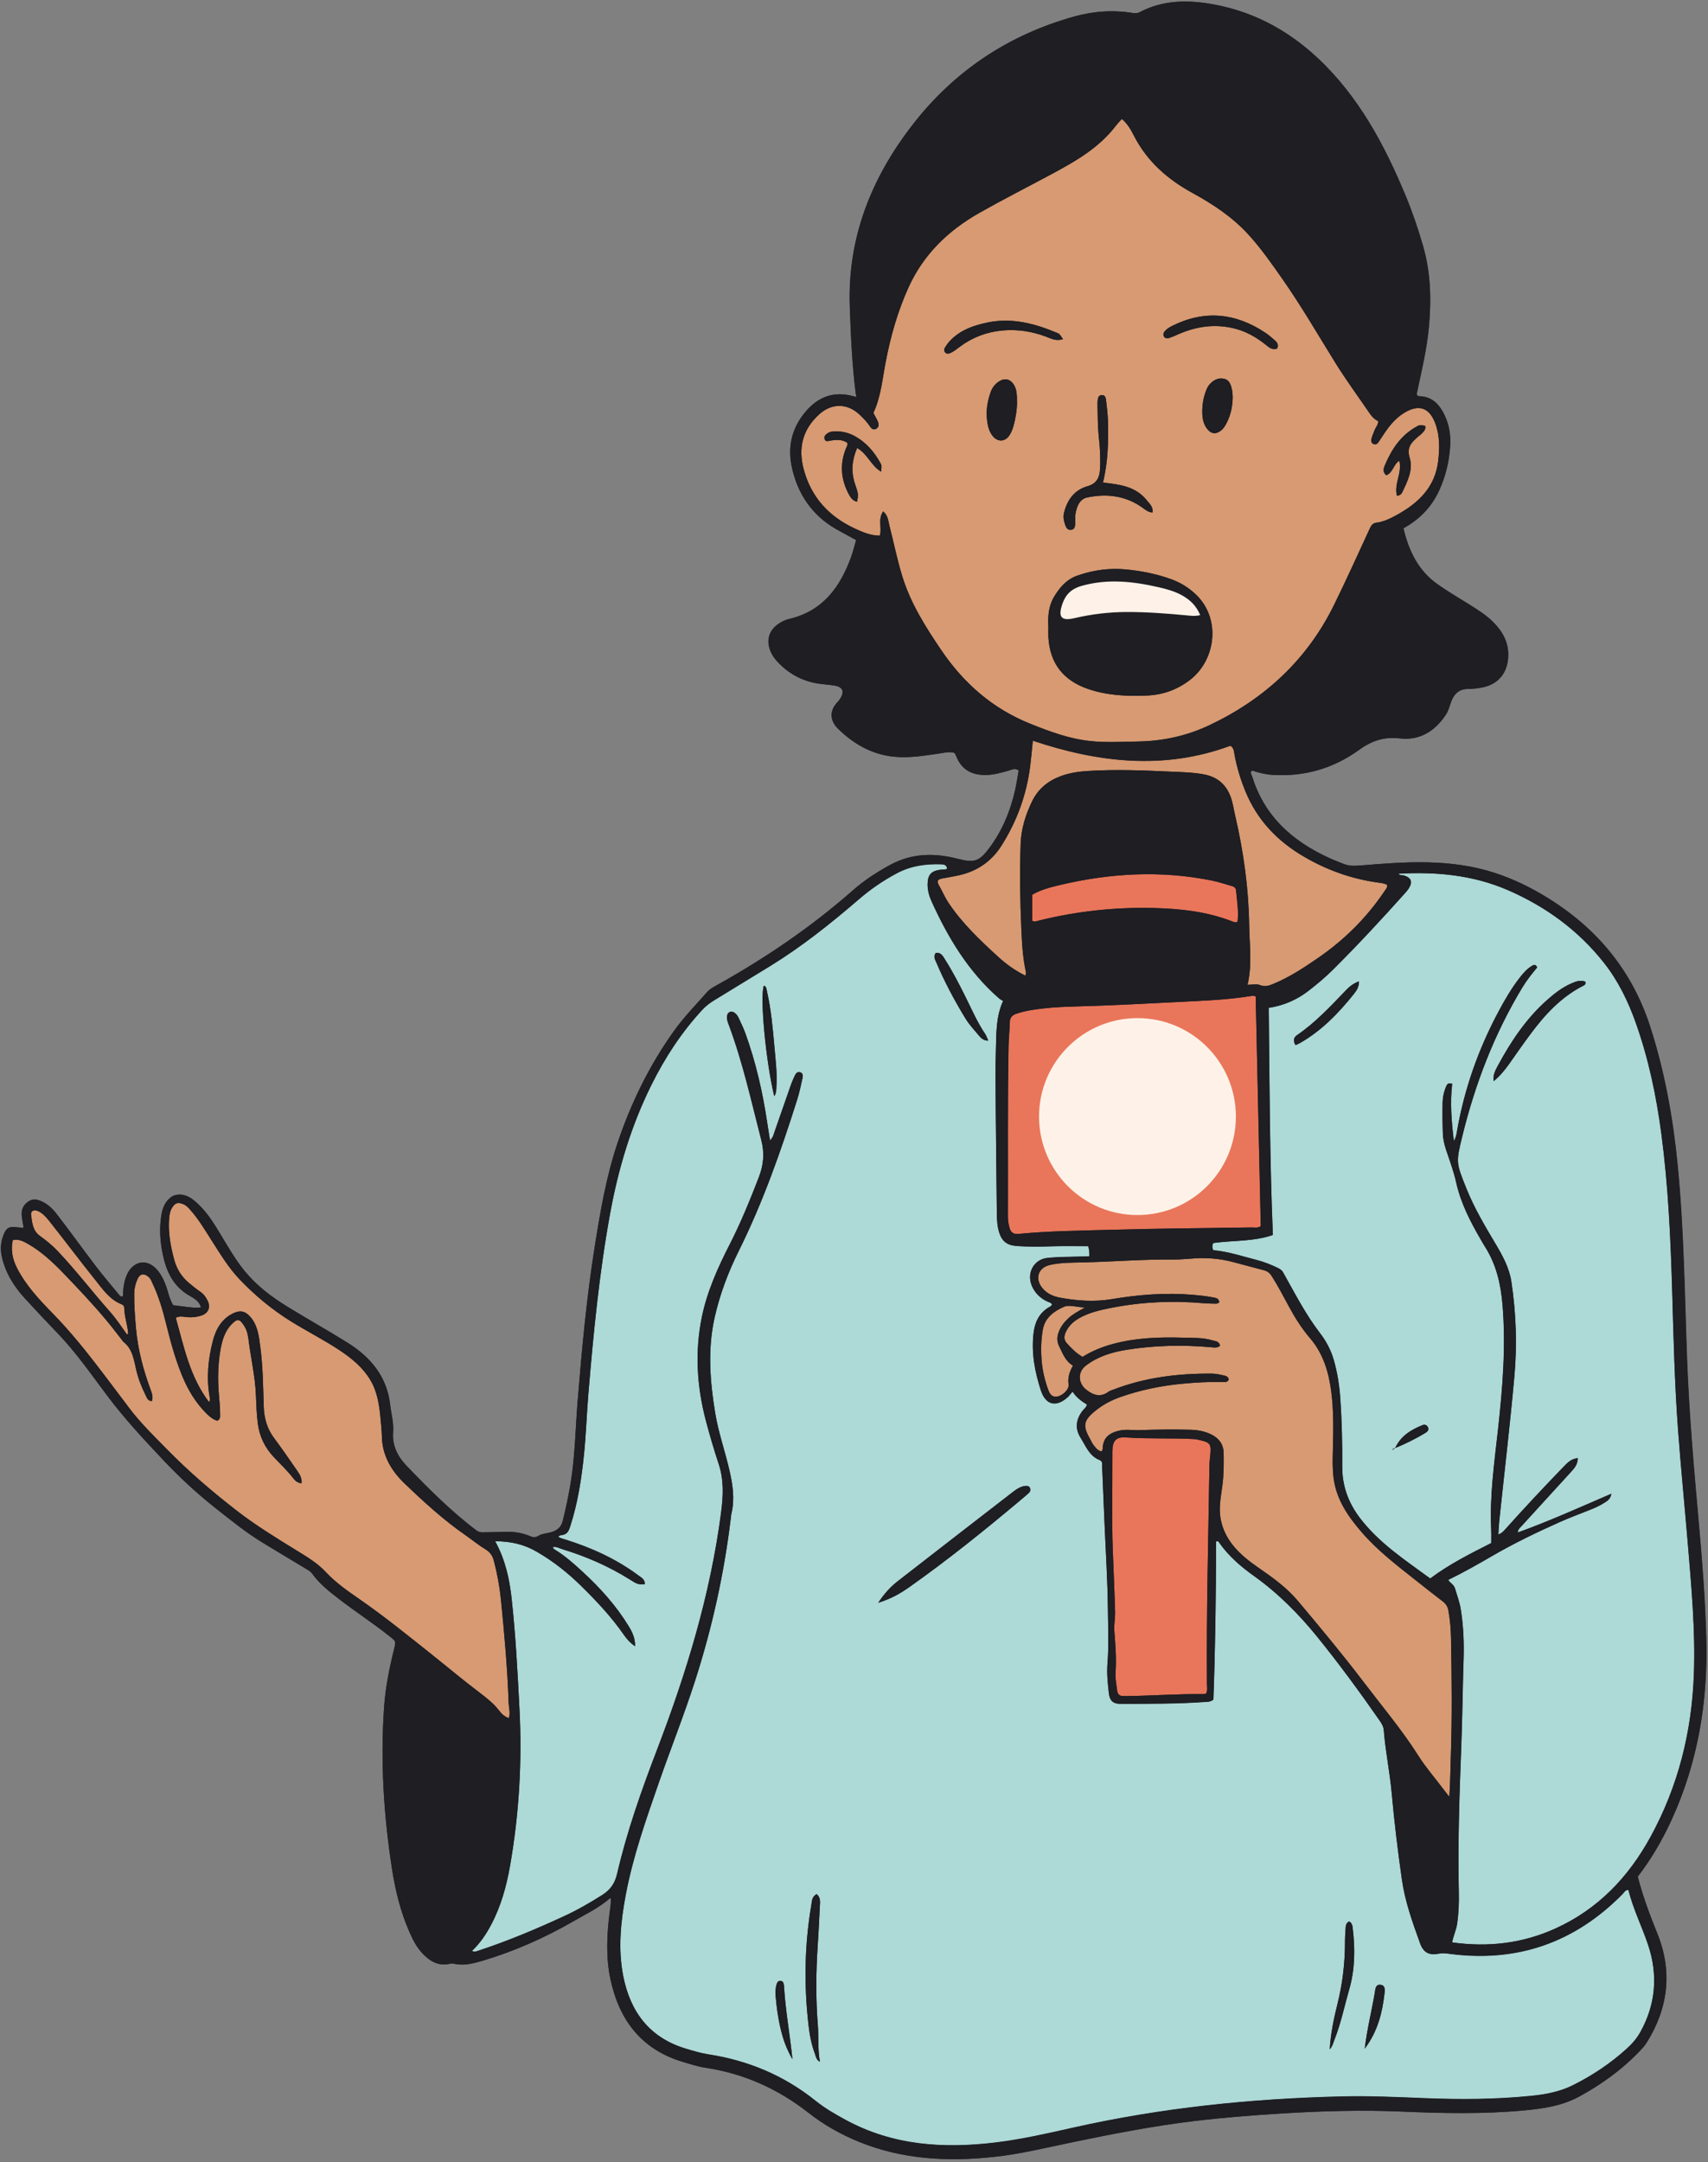
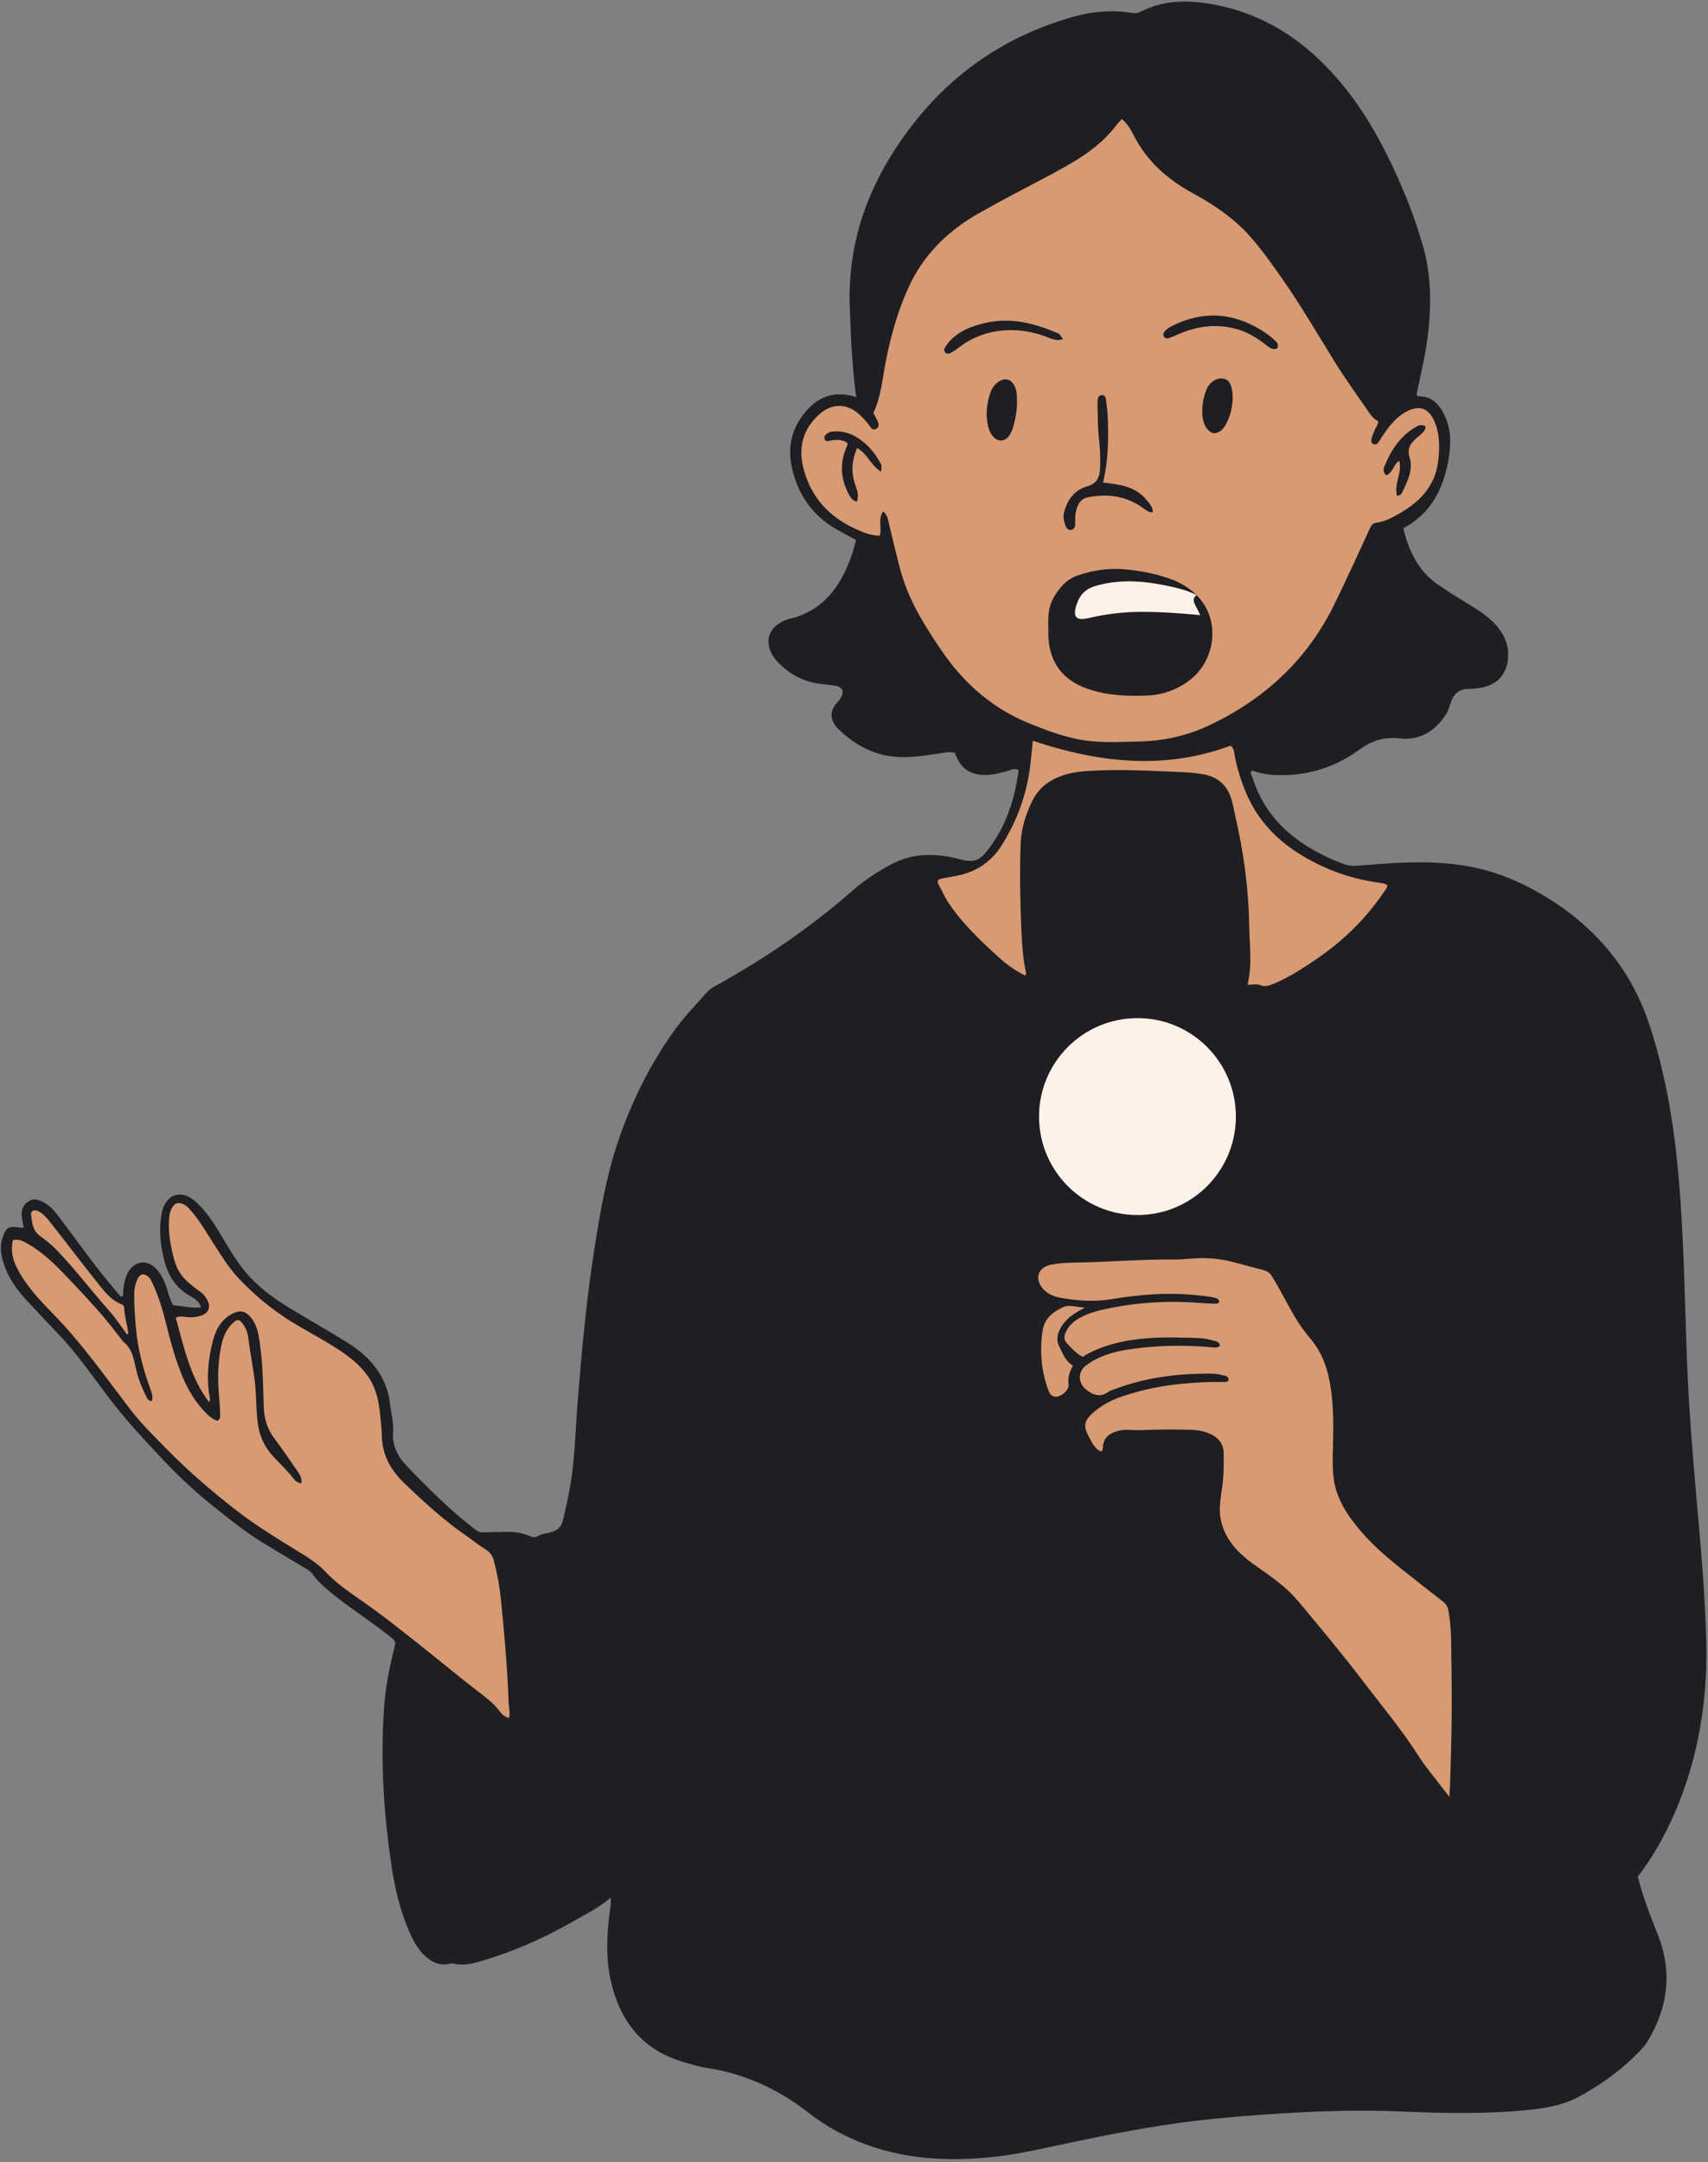
<svg xmlns="http://www.w3.org/2000/svg" height="430.8" preserveAspectRatio="xMidYMid meet" version="1.0" viewBox="-0.2 -0.3 340.5 430.8" width="340.5" zoomAndPan="magnify">
  <rect x="-0.2" y="-0.3" width="340.5" height="430.8" fill="#808080" stroke="none" />
  <g id="change1_1">
    <path d="M337.1,351.17c-1.07,3.89-2.47,7.72-4.21,11.48c-1.82,3.92-3.99,7.61-6.59,10.98 c1.01,3.96,2.42,7.67,3.92,11.38c3.04,7.54,2.16,14.83-2.15,21.71c-0.48,0.76-1.13,1.42-1.76,2.07c-3.42,3.5-7.37,6.3-11.64,8.64 c-3.41,1.87-7.21,2.43-11.02,2.78c-8.11,0.75-16.23,0.58-24.35,0.23c-8.07-0.35-16.12-0.11-24.17,0.39 c-5.75,0.36-11.49,0.81-17.2,1.49c-8.25,0.99-16.39,2.58-24.52,4.27c-5.16,1.07-10.29,2.34-15.54,2.89 c-9.14,0.97-18.16,0.51-26.82-3.01c-3.61-1.47-7.01-3.39-10.06-5.78c-6.1-4.78-12.9-7.84-20.57-8.99c-1.49-0.22-2.94-0.7-4.39-1.13 c-8.32-2.44-12.79-8.33-14.54-16.53c-0.93-4.38-0.71-8.8-0.16-13.21c0.11-0.88,0.32-1.76,0.21-3c-2.43,2.09-5.11,3.35-7.66,4.82 c-5.64,3.24-11.56,5.84-17.79,7.71c-1.91,0.57-3.86,1.1-5.9,0.59c-0.22-0.05-0.48-0.01-0.71,0.04c-2.21,0.51-3.89-0.45-5.36-1.96 c-1.29-1.33-2.09-2.96-2.81-4.64c-1.69-3.92-2.7-8.05-3.35-12.24c-1.66-10.69-2.34-21.44-1.59-32.25c0.27-3.94,1.05-7.8,2-11.63 c0.39-1.57,0.36-1.53-0.87-2.51c-3.26-2.6-6.76-4.87-10.06-7.41c-1.95-1.5-3.92-3.03-5.38-5.07c-0.34-0.47-0.8-0.72-1.27-1 c-2.89-1.74-5.79-3.46-8.66-5.22c-3.3-2.02-6.3-4.44-9.32-6.83c-3.74-2.95-7.23-6.18-10.48-9.63c-3.84-4.08-7.66-8.17-11.04-12.66 c-3.23-4.29-6.28-8.72-10.02-12.6c-2.21-2.3-4.4-4.62-6.55-6.97c-2.18-2.4-3.86-5.09-4.56-8.31c-0.35-1.59-0.19-3.09,0.47-4.6 c0.4-0.92,0.96-1.35,1.93-1.27c0.6,0.05,1.19,0.11,1.96,0.18c-0.14-0.87-0.3-1.61-0.38-2.35c-0.13-1.24,0.27-2.25,1.37-2.94 c0.6-0.38,1.17-0.48,1.89-0.26c1.59,0.48,2.75,1.55,3.7,2.78c2.65,3.43,5.18,6.96,7.81,10.41c1.5,1.96,3.11,3.84,4.68,5.75 c0.14,0.17,0.3,0.39,0.73,0.21c0.04-0.63,0.04-1.33,0.15-2.02c0.15-0.89,0.36-1.73,0.79-2.57c1.29-2.5,4.22-3.13,6.36-0.02 c0.85,1.25,1.37,2.7,1.77,4.16c0.21,0.77,0.52,1.48,0.91,2.25c0.92,0.12,1.87,0.25,2.83,0.36c0.89,0.1,1.78,0.21,2.74,0.09 c-0.41-1.53-1.83-2.01-2.84-2.68c-3.13-2.06-4.27-5.17-4.9-8.54c-0.46-2.44-0.55-4.94-0.11-7.42c0.23-1.3,0.76-2.46,1.78-3.26 c1.19-0.93,2.98-0.72,4.4,0.36c2.35,1.8,3.91,4.23,5.41,6.72c1.59,2.62,3.09,5.3,5.06,7.68c2.39,2.88,5.32,5.08,8.46,7.01 c3.95,2.43,8.01,4.69,11.95,7.15c4.61,2.88,7.87,6.75,8.51,12.41c0.21,1.8,0.73,3.58,0.58,5.41c-0.22,2.71,0.95,4.91,2.68,6.71 c4.38,4.56,8.85,9.05,13.93,12.88c0.44,0.33,0.83,0.4,1.33,0.38c1.51-0.05,3.03-0.03,4.54-0.09c1.66-0.06,3.26,0.2,4.79,0.84 c0.57,0.24,1.01,0.36,1.67-0.04c0.85-0.51,1.96-0.48,2.93-0.85c1.08-0.41,1.69-1.07,1.96-2.15c0.58-2.35,1.09-4.72,1.5-7.11 c0.95-5.51,1.01-11.1,1.46-16.65c0.84-10.39,1.79-20.76,3.44-31.06c1.1-6.88,2.26-13.75,4.49-20.38 c2.69-8.03,6.37-15.57,11.32-22.47c1.98-2.76,4.36-5.19,6.6-7.73c0.54-0.61,1.35-1.03,2.09-1.44c9.61-5.36,18.66-11.52,26.93-18.79 c2.28-2.01,4.81-3.65,7.49-5.1c4.33-2.34,8.83-2.37,13.42-1.19c3.17,0.82,4.2,0.62,6.19-2.01c2.64-3.48,4.29-7.43,5.25-11.68 c0.29-1.3,0.48-2.62,0.71-3.91c-0.71-0.54-1.33-0.18-1.95,0.01c-1.57,0.46-3.13,0.9-4.8,0.89c-2.71-0.02-4.65-1.13-5.67-3.69 c-0.09-0.22-0.21-0.43-0.35-0.7c-1.07-0.35-2.13-0.02-3.19,0.13c-3.06,0.43-6.1,0.96-9.22,0.58c-4.29-0.51-7.79-2.58-10.81-5.51 c-1.54-1.49-1.9-3.47-0.13-5.33c0.21-0.22,0.4-0.46,0.56-0.71c0.87-1.4,0.48-2.32-1.14-2.58c-1.14-0.18-2.29-0.24-3.43-0.43 c-3.23-0.53-5.92-2.07-8.11-4.48c-0.53-0.59-0.96-1.24-1.26-1.98c-0.87-2.14-0.29-4.12,1.62-5.42c0.66-0.45,1.37-0.79,2.14-0.97 c6.7-1.57,10.16-6.36,12.35-12.41c0.39-1.07,0.65-2.19,0.97-3.31c-1.38-0.76-2.72-1.46-4.03-2.21c-4.74-2.74-7.57-6.91-8.75-12.17 c-0.88-3.93-0.15-7.59,2.39-10.8c2.58-3.26,5.82-4.62,9.94-3.44c0.61,0.23,0.55-0.08,0.38-0.47c-0.74-5.84-1-11.71-1.2-17.58 c-0.44-13.58,4.28-25.42,12.46-36c8.35-10.8,19.19-18,32.34-21.66c3.82-1.06,7.75-1.32,11.7-0.67c0.51,0.08,0.93,0.02,1.38-0.22 c4.28-2.24,8.87-2.41,13.48-1.7c8.44,1.3,15.7,5.06,21.94,10.91c8.15,7.65,13.26,17.21,17.48,27.35c1.37,3.3,2.52,6.68,3.51,10.12 c1.55,5.4,1.66,10.87,1.12,16.4c-0.41,4.17-1.37,8.24-2.25,12.33c-0.06,0.29-0.11,0.58-0.15,0.75c0.14,0.45,0.41,0.41,0.64,0.42 c2.1,0.07,3.5,1.23,4.49,2.95c1.25,2.16,1.71,4.52,1.54,7c-0.2,3.05-0.9,5.99-2.16,8.77c-1.5,3.3-3.91,5.8-7.15,7.58 c1.08,4.53,2.95,8.45,6.86,11.2c2.04,1.43,4.18,2.68,6.29,4c1.75,1.09,3.5,2.19,4.94,3.69c1.94,2,3.06,4.32,2.76,7.21 c-0.3,2.92-2.05,4.94-4.9,5.57c-1.01,0.22-2.03,0.33-3.07,0.34c-1.67,0.01-2.72,0.89-3.3,2.38c-0.35,0.9-0.55,1.87-1.08,2.69 c-2.15,3.31-5.21,5.24-9.15,4.79c-3.19-0.37-5.65,0.44-8.21,2.3c-5.11,3.69-10.93,5.38-17.29,4.96c-1.4-0.09-2.74-0.44-4.04-0.86 c-0.46,0.44-0.08,0.82,0.03,1.18c1.14,3.71,2.97,6.77,5.34,9.32c2.75,2.95,6.21,5.21,10.17,7c0.88,0.4,1.79,0.73,2.69,1.1 c1.09,0.44,2.16,0.43,3.35,0.33c9.01-0.76,18.01-1.4,26.84,1.48c3.72,1.21,7.18,2.91,10.48,4.95c9.91,6.12,16.89,14.55,20.49,25.73 c2.88,8.93,4.52,18.08,5.44,27.39c1.28,12.98,1.41,26.02,1.9,39.04c0.41,10.73,1.35,21.41,2.3,32.09c0.69,7.67,1.3,15.34,1.51,23.04 C340.22,334.53,339.36,342.99,337.1,351.17z" fill="#1E1E23" />
  </g>
  <g id="change2_1">
-     <path d="M98.51,306.81c3.21-0.01,5.91,0.67,8.44,2.14c3.22,1.88,6.1,4.17,8.74,6.77c3.07,3.02,6.01,6.16,8.48,9.71 c0.58,0.84,1.26,1.6,2.23,2.27c0.04-1.61-0.57-2.83-1.29-4.01c-2.49-4.07-5.64-7.57-9.14-10.79c-1.74-1.6-3.5-3.18-5.53-4.42 c-0.2-0.12-0.4-0.25-0.45-0.53c0.7-0.17,1.3,0.22,1.92,0.41c4.71,1.44,9.2,3.38,13.38,6c1.68,1.05,1.71,1.02,3.04,0.98 c0.06-0.96-0.69-1.31-1.29-1.76c-4.38-3.25-9.26-5.47-14.44-7.1c-0.52-0.16-1.06-0.26-1.52-0.58c0.18-0.29,0.5-0.31,0.77-0.36 c1.02-0.17,1.3-0.76,1.63-1.76c1.52-4.71,2.25-9.55,2.75-14.43c0.4-3.98,0.53-7.98,0.86-11.96c1.01-12.07,2.17-24.13,4.36-36.06 c1.62-8.81,4.16-17.29,8.14-25.34c2.73-5.52,6.06-10.62,10.25-15.15c0.71-0.77,1.53-1.37,2.42-1.91c3.67-2.25,7.34-4.48,11.01-6.73 c6.32-3.88,12.1-8.49,17.71-13.31c2.35-2.02,4.88-3.77,7.63-5.23c2.78-1.47,5.72-1.88,8.79-1.78c0.59,0.02,1.09,0.1,1.23,0.91 c-0.39,0.22-0.87,0.14-1.31,0.19c-1.91,0.23-2.62,1.06-2.6,3.01c0.01,1.18,0.33,2.28,0.81,3.33c3.28,7.23,7.32,13.94,13.38,19.24 c0.27,0.24,0.61,0.4,0.86,0.56c-1.46,3.24-1.32,6.44-1.43,9.56c-0.14,4.18-0.06,8.36-0.03,12.54c0.05,6.73,0.15,13.45,0.21,20.18 c0.01,1.34,0.08,2.66,0.5,3.95c0.5,1.56,1.51,2.41,3.15,2.56c2.54,0.23,5.08,0.17,7.63,0.09c2.29-0.07,4.58-0.02,6.92-0.02 c0.23,0.59,0.26,1.24,0.26,2.04c-2.01,0.05-4,0.09-6,0.15c-0.73,0.02-1.45,0.1-2.17,0.15c-3.12,0.18-4.88,3.62-2.69,6.67 c0.68,0.95,1.6,1.65,2.69,2.11c0.28,0.12,0.58,0.19,0.72,0.51c-0.14,0.36-0.5,0.48-0.79,0.66c-1.83,1.17-2.64,2.91-2.89,5.01 c-0.48,3.94,0.25,7.74,1.45,11.45c0.96,2.95,3.11,3.41,5.41,1.28c0.31-0.29,0.55-0.64,0.9-1.05c0.8,1.22,1.83,1.94,2.88,2.58 c-0.12,0.59-0.56,0.85-0.85,1.22c-1.35,1.72-1.58,3.57-0.43,5.39c1.05,1.66,1.75,3.65,3.82,4.46c0.64,0.25,0.46,0.92,0.49,1.44 c0.16,3.63,0.3,7.27,0.46,10.9c0.24,5.75,0.62,11.5,0.68,17.26c0.04,3.63,0.21,7.27-0.08,10.9c-0.16,2.01,0.05,4,0.28,5.98 c0.16,1.45,0.85,2.09,2.26,2.08c5.76,0,11.52,0.03,17.26-0.4c0.36-0.03,0.73-0.01,1.31-0.44c0.39-10.36,0.51-20.94,0.54-31.5 c0.45-0.23,0.56,0.14,0.71,0.35c1.85,2.6,4.24,4.65,6.81,6.49c4.82,3.44,8.95,7.59,12.67,12.18c4.35,5.37,8.43,10.95,12.38,16.61 c0.42,0.6,0.8,1.19,0.86,1.96c0.33,4.23,1.21,8.39,1.59,12.62c0.51,5.73,1.21,11.44,2.02,17.14c0.63,4.42,2.13,8.57,3.63,12.72 c0.68,1.88,1.83,2.44,3.83,2.04c0.74-0.15,1.45-0.03,2.16,0.06c13.43,1.75,24.86-2.28,34.35-11.9c0.32-0.33,0.54-0.82,1.1-0.86 c0.04,0.05,0.11,0.08,0.12,0.13c0.94,3.77,2.71,7.25,3.92,10.91c1.98,5.96,1.51,11.83-1.61,17.38c-0.72,1.28-1.69,2.36-2.78,3.34 c-3.22,2.9-6.8,5.28-10.66,7.2c-2.57,1.28-5.4,1.82-8.23,2.1c-7.07,0.72-14.15,0.75-21.25,0.47c-5.45-0.22-10.9-0.47-16.36-0.35 c-18.16,0.42-36.14,2.25-53.89,6.25c-5.08,1.14-10.17,2.3-15.34,2.93c-10.34,1.25-20.46,0.62-29.87-4.5 c-2.08-1.13-4.14-2.31-5.98-3.79c-6.3-5.06-13.47-8.06-21.42-9.28c-1.5-0.23-2.95-0.68-4.4-1.11c-7.31-2.17-11.17-7.37-12.57-14.57 c-1.04-5.37-0.49-10.76,0.51-16.08c1.44-7.65,4.02-14.96,6.57-22.29c2.36-6.81,5.04-13.51,7.25-20.37 c3.41-10.58,5.8-21.38,7.13-32.42c0.04-0.3,0.05-0.61,0.12-0.9c0.69-2.84,0.29-5.62-0.34-8.42c-0.88-3.9-2.24-7.68-2.89-11.63 c-1.04-6.31-1.54-12.66-0.13-18.97c1.03-4.62,2.7-9.06,4.81-13.3c4.85-9.74,8.43-19.96,11.7-30.3c0.4-1.27,0.67-2.58,0.96-3.88 c0.11-0.51,0.31-1.2-0.35-1.43c-0.77-0.26-1.02,0.47-1.28,1c-0.26,0.54-0.48,1.11-0.68,1.68c-1.06,3.03-2.11,6.06-3.17,9.09 c-0.19,0.54-0.26,1.14-0.93,1.79c-0.21-1.35-0.4-2.44-0.56-3.55c-0.9-6.07-2.27-12.02-4.35-17.79c-0.37-1.02-0.86-2-1.31-2.99 c-0.2-0.44-0.47-0.86-0.89-1.13c-0.67-0.43-1.36-0.1-1.46,0.69c-0.08,0.62,0.15,1.2,0.36,1.76c2.78,7.45,4.48,15.21,6.46,22.89 c0.69,2.68,0.48,4.97-0.49,7.49c-1.75,4.52-3.57,9-5.78,13.32c-2.35,4.59-4.48,9.31-5.54,14.37c-1.46,6.99-1.04,13.99,0.8,20.88 c0.76,2.87,1.6,5.71,2.53,8.53c1.06,3.2,0.91,6.37,0.48,9.67c-2.13,16.33-6.89,31.92-12.76,47.24c-3.1,8.09-6,16.26-7.96,24.71 c-0.45,1.93-1.32,3.22-2.96,4.26c-2.46,1.57-4.98,3.02-7.62,4.23c-5.55,2.57-11.19,4.94-17,6.85c-0.4,0.13-0.78,0.36-1.39,0.07 c1.64-1.53,2.84-3.32,3.85-5.24c1.95-3.68,3.04-7.64,3.76-11.71c1.82-10.37,2.42-20.8,1.88-31.32c-0.38-7.32-0.76-14.64-1.56-21.93 C101.37,314.35,100.55,310.51,98.51,306.81z M174.89,319.06c2.5-0.77,4.37-1.84,6.16-3.09c7.67-5.41,14.97-11.29,22.16-17.32 c0.56-0.47,1.11-0.93,1.65-1.42c0.34-0.31,0.5-0.71,0.22-1.13c-0.23-0.34-0.61-0.36-0.98-0.3c-1,0.15-1.79,0.74-2.55,1.33 c-7.61,5.88-15.22,11.77-22.81,17.67C177.31,315.91,176.09,317.25,174.89,319.06z M163.26,410.52c-0.47-2.47-0.22-4.89-0.42-7.29 c-0.43-5.32-0.37-10.63-0.02-15.95c0.16-2.53,0.31-5.07,0.41-7.61c0.04-0.86,0.24-1.81-0.61-2.54c-1,0.48-0.95,1.42-1.08,2.19 c-1.36,7.98-1.48,15.99-0.54,24.03c0.22,1.93,0.59,3.82,1.28,5.64C162.47,409.53,162.54,410.18,163.26,410.52z M268.77,382.56 c-0.6,0.3-0.68,0.77-0.71,1.26c-0.06,0.91-0.13,1.81-0.13,2.72c0.01,4.2-0.47,8.34-1.49,12.42c-0.74,2.97-1.37,5.96-1.55,9.09 c0.55-0.6,0.7-1.32,0.96-1.98c1.26-3.22,1.96-6.61,2.91-9.93c1.15-3.98,1.21-8,0.72-12.07 C269.43,383.53,269.42,382.97,268.77,382.56z M186.32,189.6c-0.5,0.74-0.09,1.34,0.16,1.93c1.63,3.85,3.6,7.53,5.77,11.09 c0.75,1.23,1.75,2.31,2.69,3.42c0.43,0.51,0.93,1.04,1.87,1.01c-0.25-0.54-0.37-0.95-0.6-1.29c-1.6-2.36-2.72-4.98-3.99-7.52 c-1.24-2.49-2.52-4.96-4.01-7.31C187.78,190.24,187.39,189.39,186.32,189.6z M154.15,218.13c0.47-0.68,0.39-1.35,0.43-1.97 c0.17-2.61-0.16-5.19-0.39-7.78c-0.33-3.73-0.65-7.46-1.49-11.12c-0.09-0.41-0.07-0.94-0.61-1.17 C151.25,198.2,152.47,211.19,154.15,218.13z M157.77,410.02c-0.51-5.02-1.37-9.59-1.65-14.24c-0.01-0.24-0.04-0.48-0.08-0.72 c-0.05-0.32-0.22-0.59-0.55-0.65c-0.41-0.07-0.69,0.18-0.82,0.55c-0.29,0.81-0.31,1.66-0.24,2.5c0.19,2.23,0.49,4.44,1.02,6.61 C155.92,406.02,156.55,407.9,157.77,410.02z M271.86,407.92c2.6-3.46,3.48-7.11,3.93-10.9c0.08-0.68,0.22-1.67-0.7-1.82 c-1.11-0.18-1.1,0.88-1.23,1.62C273.25,400.38,272.36,403.89,271.86,407.92z M297.09,307.17c-4.05,2.06-8.28,4.14-12.18,7.07 c-4.89-3.61-10.14-6.98-14-12.04c-2.34-3.07-3.56-6.45-3.54-10.27c0.02-4.55-0.07-9.09-0.39-13.63c-0.18-2.61-0.59-5.17-1.32-7.68 c-0.56-1.95-1.51-3.7-2.74-5.3c-2.89-3.76-5.03-7.97-7.34-12.08c-0.28-0.49-0.65-0.69-1.07-0.89c-1.36-0.67-2.77-1.22-4.24-1.59 c-2.86-0.73-5.67-1.68-8.58-1.93c-0.3-0.49-0.28-0.89-0.05-1.44c3.89-0.55,7.99-0.25,11.9-1.6c-0.63-15.14-0.67-30.15-0.82-45.26 c3.07-0.47,5.71-1.66,8.03-3.47c1.67-1.3,3.31-2.67,4.8-4.16c4.94-4.92,9.68-10.03,14.33-15.22c0.28-0.32,0.56-0.64,0.78-1 c0.77-1.25,0.47-2.03-0.89-2.5c-0.38-0.13-0.85,0.05-1.21-0.38c7.55-0.43,14.91,0.26,21.86,3.28c7.5,3.26,13.99,7.97,19.1,14.43 c2.85,3.6,4.84,7.68,6.37,11.99c2.55,7.16,4.1,14.57,5.1,22.09c1.36,10.29,1.84,20.64,2.15,31c0.28,9.39,0.49,18.78,1.19,28.15 c0.56,7.49,1.3,14.97,1.93,22.45c0.73,8.76,1.55,17.51,1.21,26.32c-0.43,11.38-3.14,22.16-8.62,32.18 c-4.42,8.08-10.52,14.48-19.04,18.32c-6.53,2.95-13.35,3.74-20.53,2.74c0.24-1.31,0.81-2.45,0.99-3.69 c0.31-2.11,0.39-4.23,0.34-6.35c-0.22-9.58,0.11-19.15,0.48-28.72c0.23-5.88,0.28-11.75,0.47-17.63c0.11-3.34-0.02-6.66-0.56-9.97 c-0.23-1.44-0.75-2.8-1.16-4.19c-0.23-0.77-0.95-1.03-1.34-1.68c3.01-1.47,5.91-3.11,8.78-4.78c4.36-2.53,8.87-4.7,13.46-6.75 c1.99-0.88,4.03-1.64,6.06-2.45c1.01-0.4,2.01-0.85,2.92-1.45c0.54-0.35,1.13-0.7,1.3-1.74c-6.25,2.7-12.28,5.42-18.66,7.73 c0.06-0.72,0.48-0.98,0.77-1.3c3.26-3.59,6.54-7.16,9.81-10.74c0.69-0.75,1.38-1.5,1.39-2.79c-1.31,0.13-2.05,0.91-2.79,1.68 c-4,4.14-7.94,8.34-11.78,12.63c-0.31,0.35-0.63,0.68-1.27,0.92c0.06-0.93,0.09-1.86,0.19-2.78c1.01-9.58,2.15-19.14,3.01-28.74 c0.57-6.29,0.34-12.6-0.6-18.86c-0.41-2.73-1.72-5.15-3.13-7.5c-2.14-3.59-4.27-7.19-5.84-11.08c-2.06-5.14-2.09-5.18-0.79-10.51 c2.56-10.42,6.38-20.33,11.94-29.53c0.87-1.44,1.92-2.76,2.96-4c-0.23-0.56-0.54-0.59-0.92-0.38c-1.09,0.6-1.87,1.54-2.61,2.49 c-1.6,2.06-2.91,4.32-4.14,6.62c-4.04,7.53-6.85,15.49-8.31,23.92c-0.1,0.59-0.17,1.18-0.63,1.95c-0.48-4-0.77-7.73-0.33-11.4 c-0.82-0.3-1.02,0.12-1.19,0.49c-0.47,1.07-0.7,2.21-0.72,3.36c-0.04,2-0.02,4,0.05,6c0.04,1.09,0.27,2.15,0.62,3.2 c0.73,2.18,1.54,4.35,2.04,6.59c0.93,4.15,2.83,7.83,4.94,11.45c0.24,0.42,0.48,0.84,0.74,1.25c2.29,3.56,3.21,7.5,3.56,11.68 c0.7,8.39,0,16.7-0.92,25.02c-0.72,6.5-1.64,12.99-1.35,19.57C297.12,305.18,297.09,306.09,297.09,307.17z M277.91,288.25 c2.07-0.85,4.07-1.84,5.99-2.99c0.43-0.26,0.83-0.6,0.57-1.17c-0.2-0.45-0.65-0.59-1.08-0.42c-2.32,0.93-4.38,2.19-5.46,4.6 c-0.28-0.05-0.42,0.14-0.63,0.38C277.56,288.49,277.73,288.37,277.91,288.25z M297.54,215.16c1.23-1,2.23-2.2,3.14-3.49 c1.39-1.98,2.78-3.97,4.22-5.91c2.84-3.82,6.01-7.28,10.31-9.53c0.34-0.18,0.84-0.32,0.61-0.94c-1.06-0.38-2.01,0.03-2.94,0.45 c-1.73,0.78-3.2,1.94-4.61,3.18c-4.24,3.74-7.31,8.37-9.95,13.29c-0.48,0.89-0.95,1.84-0.74,2.94l-0.07,0.03L297.54,215.16z M270.72,195.25c-1.05,0.38-1.85,0.98-2.55,1.72c-3.07,3.19-6.07,6.44-9.75,8.96c-0.8,0.54-0.84,1.19-0.35,2.02 c0.36-0.17,0.64-0.27,0.9-0.42c4.34-2.48,7.73-6,10.81-9.87C270.29,197.02,270.73,196.28,270.72,195.25z" fill="#ADD9D7" />
-   </g>
+     </g>
  <g id="change3_1">
-     <path d="M250.13,198.22c0.34,15.36,0.67,30.59,1,45.8c-0.6,0.43-1.23,0.25-1.82,0.26 c-9.21,0.15-18.41,0.2-27.62,0.46c-6.29,0.18-12.59,0.23-18.87,0.83c-0.94,0.09-1.49-0.24-1.76-1.15c-0.23-0.76-0.34-1.53-0.34-2.33 c0.05-11.39-0.09-22.78,0.14-34.16c0.03-1.51,0.22-3.02,0.24-4.53c0.02-0.94,0.46-1.42,1.3-1.7c1.73-0.59,3.53-0.85,5.33-1.05 c2.1-0.24,4.23-0.34,6.34-0.4c6.84-0.17,13.68-0.54,20.51-0.89c4.94-0.25,9.91-0.41,14.82-1.23 C249.58,198.1,249.77,198.17,250.13,198.22z M240.41,335.19c-0.11-14.54,0.28-29.07,0.5-43.61c0.01-0.6,0.09-1.21,0.15-1.81 c0.25-2.38,0.04-2.67-2.32-3.17c-0.24-0.05-0.47-0.12-0.71-0.14c-4.59-0.26-9.2-0.01-13.79-0.34c-2.01-0.14-2.67,0.75-2.68,2.78 c-0.02,5.15-0.03,10.3-0.02,15.45c0,1.39,0.05,2.78,0.1,4.18c0.15,4.11,0.35,8.22,0.46,12.34c0.03,1.26-0.24,2.53-0.15,3.81 c0.21,2.78,0.44,5.55,0.24,8.34c-0.08,1.15,0.18,2.29,0.3,3.43c0.1,0.94,0.57,1.26,1.44,1.21c0.18-0.01,0.36,0.01,0.55,0 c5.14-0.07,10.28-0.46,15.43-0.39c0.1,0,0.21-0.09,0.38-0.17C240.55,336.51,240.42,335.84,240.41,335.19z M207.04,183.11 c7.51-1.85,15.15-2.67,22.87-2.47c5.28,0.14,10.52,0.71,15.5,2.65c0.34,0.13,0.67,0.29,1.11,0.09c0.25-2.08-0.11-4.18-0.3-6.27 c-0.06-0.6-0.51-0.77-1-0.9c-1.28-0.36-2.55-0.79-3.85-1.05c-10.15-2.05-20.24-1.48-30.25,0.89c-1.92,0.46-3.86,0.95-5.54,1.94 c0,1.8,0,3.49,0,5.23C206.24,183.42,206.64,183.2,207.04,183.11z" fill="#E9765A" />
-   </g>
+     </g>
  <g id="change4_1">
    <path d="M175.86,101.6c-1.1,1.63-0.2,3.28-0.66,4.84c-1.83,0.01-3.44-0.69-5.02-1.43 c-5.12-2.38-8.62-6.18-10.13-11.68c-1.17-4.27-0.3-8.03,3.07-11.07c2.53-2.28,5.69-2.23,8.13,0.15c0.69,0.68,1.38,1.36,1.92,2.18 c0.31,0.48,0.71,0.91,1.34,0.53c0.58-0.36,0.49-0.94,0.27-1.46c-0.24-0.55-0.55-1.07-0.87-1.67c1.5-3.17,1.79-6.69,2.45-10.12 c0.99-5.14,2.4-10.14,4.56-14.9c2.96-6.53,7.88-11.29,14.03-14.79c4.74-2.69,9.6-5.16,14.41-7.73c2.51-1.35,5-2.72,7.32-4.39 c2.08-1.5,3.96-3.19,5.52-5.23c0.36-0.47,0.79-0.9,1.24-1.42c1.17,0.95,1.83,2.2,2.45,3.4c2.63,5.1,6.71,8.66,11.66,11.36 c4.11,2.25,7.99,4.82,11.17,8.32c2.49,2.74,4.61,5.77,6.73,8.8c3.79,5.42,7.1,11.13,10.58,16.74c2.14,3.44,4.55,6.72,6.84,10.07 c0.45,0.65,0.99,1.22,1.7,1.53c-0.05,0.79-0.56,1.29-0.78,1.91c-0.18,0.51-0.42,1.01-0.56,1.53c-0.1,0.41-0.12,0.88,0.37,1.11 c0.48,0.22,0.8-0.06,1.06-0.44c0.44-0.65,0.86-1.32,1.31-1.97c1.04-1.5,2.23-2.87,3.82-3.83c2.87-1.73,4.97-1.02,6.14,2.12 c0.92,2.45,0.88,4.98,0.58,7.53c-0.62,5.24-3.98,8.38-8.28,10.75c-1.26,0.69-2.58,1.35-4.06,1.53c-0.77,0.09-1.05,0.62-1.35,1.28 c-2.3,5.01-4.59,10.03-7.01,14.98c-5.37,10.99-13.86,18.84-24.83,24.05c-4.48,2.13-9.26,3.19-14.23,3.28 c-3.15,0.05-6.3,0.25-9.45-0.07c-4.27-0.43-8.24-1.9-12.18-3.49c-7.43-2.99-13.17-8.02-17.65-14.61c-3.17-4.67-6.18-9.42-7.84-14.89 c-1-3.31-1.69-6.69-2.54-10.03C176.86,103.46,176.85,102.44,175.86,101.6z M208.8,124.63c0,0.67-0.03,1.33,0,2 c0.28,5.22,2.95,8.66,7.93,10.36c3.8,1.29,7.71,1.47,11.66,1.31c3.23-0.13,6.15-1.17,8.72-3.18c5.09-3.98,6.19-12.28,0.94-17.11 c-1.4-1.29-3-2.25-4.78-2.9c-2.86-1.03-5.8-1.62-8.84-1.93c-3.39-0.34-6.61,0.09-9.81,1.2c-2.22,0.77-3.58,2.39-4.7,4.27 C208.83,120.48,208.68,122.55,208.8,124.63z M219.69,95.85c1.03-4.21,1.08-8.27,0.98-12.32c-0.03-1.27-0.2-2.53-0.34-3.8 c-0.07-0.59-0.1-1.36-0.92-1.3c-0.79,0.06-0.74,0.82-0.81,1.42c-0.01,0.12-0.01,0.24-0.01,0.36c0.05,2.24,0.04,4.48,0.28,6.71 c0.23,2.11,0.35,4.23,0.22,6.35c-0.1,1.65-0.71,2.81-2.5,3.32c-2.62,0.75-4.04,2.72-4.68,5.31c-0.2,0.81-0.03,1.57,0.22,2.32 c0.19,0.58,0.5,1.19,1.26,1.05c0.67-0.12,0.74-0.72,0.76-1.28c0.02-0.6-0.05-1.22,0.04-1.81c0.23-1.5,0.8-3.03,2.36-3.36 c3.92-0.81,7.71-0.35,11.07,2.08c0.58,0.42,1.13,0.89,1.96,0.91c0.13-1.14-0.64-1.78-1.24-2.51 C226.16,96.61,223.01,96.23,219.69,95.85z M202.55,80.19c0.01-2.05-0.12-2.84-0.49-3.56c-0.73-1.44-1.99-1.75-3.3-0.79 c-0.7,0.51-1.2,1.2-1.48,2.02c-0.61,1.73-0.92,3.51-0.73,5.34c0.12,1.14,0.34,2.29,1.04,3.24c1.04,1.43,2.63,1.37,3.53-0.14 c0.31-0.51,0.54-1.09,0.7-1.66C202.29,83.01,202.52,81.34,202.55,80.19z M245.54,78.95c-0.03-0.37,0-0.93-0.11-1.45 c-0.21-1.02-0.47-2.1-1.68-2.34c-1.17-0.23-2.12,0.33-2.86,1.2c-0.27,0.32-0.47,0.71-0.62,1.1c-0.57,1.42-0.81,2.92-0.79,4.43 c0.02,1.15,0.22,2.29,0.96,3.25c0.81,1.05,1.8,1.15,2.82,0.31c0.43-0.35,0.72-0.81,0.98-1.29C245.08,82.59,245.49,80.9,245.54,78.95 z M254.41,69.15c0.37-0.81-0.06-1.27-0.51-1.67c-0.59-0.52-1.19-1.04-1.84-1.47c-5.9-3.94-12.07-4.6-18.52-1.4 c-0.54,0.27-1.07,0.57-1.48,1.03c-0.3,0.34-0.47,0.73-0.19,1.15c0.23,0.35,0.63,0.39,0.98,0.27c0.63-0.21,1.24-0.48,1.84-0.75 c3.71-1.63,7.53-2.15,11.49-1.08c2.19,0.59,4.11,1.71,5.89,3.11C252.72,68.85,253.35,69.52,254.41,69.15z M211.71,67.27 c-0.68-0.99-0.66-1.03-1.15-1.23c-4.42-1.85-8.94-3.08-13.78-2.1c-2.88,0.59-5.62,1.53-7.69,3.78c-0.36,0.4-0.67,0.85-0.95,1.31 c-0.16,0.27-0.15,0.61,0.05,0.86c0.25,0.32,0.61,0.34,0.99,0.19c0.74-0.31,1.34-0.82,1.97-1.29c2.54-1.89,5.39-2.96,8.54-3.24 c2.95-0.26,5.79,0.18,8.56,1.2C209.3,67.14,210.35,67.75,211.71,67.27z M170.67,88.96c2.12,1.2,2.78,3.56,4.79,4.72 c0.1-1.22,0.12-1.23-0.15-1.72c-1.22-2.21-2.8-4.07-5.04-5.32c-1.3-0.72-2.69-1.06-4.18-0.97c-0.43,0.02-0.85,0.06-1.21,0.3 c-0.41,0.28-0.85,0.6-0.71,1.15c0.17,0.67,0.68,0.47,1.17,0.38c1.19-0.2,2.38-0.28,3.4,0.46c0.07,0.48-0.17,0.78-0.3,1.11 c-1.25,3.12-1,6.15,0.56,9.09c0.36,0.68,0.79,1.33,1.66,1.51c0.27-1.47,0.29-1.47-0.42-3.57C169.42,93.68,169.64,91.35,170.67,88.96 z M278.3,98.49c0.56-0.06,0.86-0.31,1.01-0.63c1.06-2.19,2.25-4.53,1.52-6.92c-0.63-2.06,0.31-3.03,1.55-4.13 c0.27-0.24,0.58-0.44,0.84-0.7c0.41-0.43,0.88-0.85,0.71-1.55c-1.09-0.21-1.09-0.22-1.83,0.2c-3.11,1.76-4.94,4.57-6.26,7.76 c-0.25,0.6-0.4,1.28,0.33,1.88c1.31-0.51,1.42-2.16,2.59-2.91C279.37,93.96,277.65,96.16,278.3,98.49z M3.13,252.25 c1.79,3.56,4.5,6.43,7.23,9.22c3,3.08,5.73,6.37,8.35,9.76c2.33,3.01,4.6,6.07,6.9,9.1c2.26,2.99,4.95,5.59,7.57,8.26 c4.32,4.4,9,8.4,13.87,12.17c3.72,2.88,7.74,5.34,11.75,7.81c2.1,1.29,4.25,2.55,5.96,4.39c2.03,2.18,4.48,3.85,6.9,5.53 c4.97,3.45,9.65,7.26,14.38,11.02c3.12,2.48,6.17,5.05,9.35,7.45c1.46,1.11,2.87,2.21,3.98,3.68c0.46,0.61,1.03,1.13,1.89,1.42 c0.32-1.14-0.03-2.14-0.06-3.14c-0.24-6.84-0.85-13.66-1.53-20.46c-0.27-2.65-0.75-5.27-1.44-7.85c-0.26-0.99-0.79-1.68-1.7-2.23 c-1.34-0.81-2.55-1.81-3.84-2.71c-4.43-3.07-8.4-6.69-12.27-10.41c-2.64-2.54-4.42-5.57-4.49-9.39c-0.02-1.15-0.16-2.29-0.26-3.44 c-0.24-2.67-0.62-5.34-1.99-7.67c-1.46-2.49-3.65-4.31-6.03-5.91c-3.17-2.12-6.58-3.83-9.82-5.84c-3.82-2.37-7.23-5.2-10.32-8.45 c-2.14-2.25-3.73-4.89-5.39-7.48c-1.4-2.19-2.71-4.44-4.46-6.39c-0.37-0.41-0.73-0.79-1.25-1.02c-1.17-0.5-1.76-0.29-2.38,0.81 c-0.4,0.72-0.48,1.49-0.53,2.28c-0.17,2.7,0.32,5.3,1.01,7.89c0.5,1.89,1.46,3.43,2.94,4.68c0.74,0.62,1.5,1.23,2.3,1.78 c0.68,0.47,1.12,1.11,1.46,1.81c0.61,1.27,0.13,2.43-1.22,2.9c-0.92,0.32-1.87,0.42-2.86,0.34c-0.7-0.06-1.43-0.31-2.29,0.12 c1.64,5.79,2.79,11.75,6.64,16.81c0.28-0.45,0.19-0.69,0.14-0.92c-0.7-3.83-0.34-7.61,0.63-11.33c0.61-2.34,1.77-4.37,4.09-5.47 c1.45-0.68,2.46-0.38,3.49,0.88c1.39,1.7,1.59,3.78,1.86,5.8c0.53,3.97,0.56,7.97,0.69,11.97c0.07,2.24,0.68,4.36,1.98,6.12 c1.62,2.18,3.17,4.4,4.7,6.64c0.48,0.7,1,1.5,0.83,2.5c-0.71-0.12-1.19-0.45-1.57-0.95c-1.18-1.54-2.59-2.87-3.92-4.28 c-1.79-1.89-2.87-4.11-3.21-6.75c-0.25-1.93-0.29-3.87-0.38-5.8c-0.16-3.47-0.92-6.84-1.38-10.25c-0.15-1.12-0.25-2.26-0.91-3.29 c-0.95-1.49-1.35-1.62-2.57-0.36c-1.41,1.45-1.91,3.35-2.23,5.26c-0.47,2.76-0.52,5.55-0.31,8.34c0.11,1.45,0.28,2.89,0.27,4.35 c0,0.41,0.1,0.86-0.54,1.25c-0.76-0.2-1.49-0.75-2.11-1.37c-2.23-2.2-3.8-4.84-4.97-7.72c-1.37-3.36-2.31-6.86-3.18-10.39 c-0.67-2.69-1.47-5.36-2.66-7.88c-0.2-0.43-0.36-0.89-0.73-1.24c-0.92-0.86-1.79-0.75-2.29,0.4c-0.39,0.89-0.63,1.82-0.64,2.82 c-0.03,2.3,0.14,4.59,0.34,6.88c0.37,4.2,1.42,8.21,2.86,12.14c0.28,0.76,0.62,1.57,0.32,2.43c-0.83,0.01-1-0.66-1.26-1.18 c-0.77-1.57-1.43-3.19-1.83-4.91c-0.5-2.08-0.73-4.31-2.64-5.75c-0.05-0.03-0.06-0.1-0.1-0.15c-1.08-1.37-2.13-2.77-3.25-4.11 c-2.72-3.25-5.63-6.33-8.57-9.38c-2.14-2.22-4.4-4.32-7.1-5.86c-0.89-0.51-1.8-1-2.97-0.73C1.93,248.73,2.27,250.54,3.13,252.25z M241.13,268.14c-5.57-0.49-11.14-0.37-16.66,0.51c-2.94,0.46-5.8,1.32-8.22,3.18c-1.64,1.26-1.53,3.5,0.1,4.78 c1.43,1.12,2.84,1.59,4.46,0.4c0.28-0.21,0.66-0.3,1-0.43c6.31-2.43,12.89-3.22,19.6-3.17c0.78,0.01,1.56,0.18,2.33,0.35 c0.45,0.1,0.97,0.24,1.01,0.87c-0.28,0.57-0.8,0.44-1.27,0.44c-2.73-0.05-5.44,0.11-8.16,0.37c-4.12,0.4-8.13,1.24-12.04,2.59 c-1.85,0.64-3.56,1.53-5.08,2.76c-2.43,1.97-2.61,2.99-1.04,5.73c0.21,0.37,0.37,0.78,0.63,1.1c0.44,0.54,0.83,1.18,1.66,1.29 c0.09-0.25,0.19-0.41,0.19-0.57c0.05-2.11,1.24-3.07,3.2-3.55c1.41-0.35,2.77-0.07,4.15-0.12c3.39-0.12,6.78-0.17,10.18-0.07 c1.41,0.04,2.78,0.29,4.05,0.9c1.53,0.74,2.49,1.94,2.52,3.69c0.04,2.18,0.04,4.35-0.25,6.53c-0.29,2.21-0.77,4.44-0.34,6.68 c0.85,4.47,4.05,7.27,7.47,9.64c2.86,1.98,5.67,3.98,7.9,6.63c4.48,5.33,8.95,10.69,13.16,16.23c3.69,4.85,7.63,9.52,10.91,14.69 c1.42,2.24,3.18,4.27,4.79,6.4c0.38,0.5,0.78,1,1.36,1.76c0.2-2.94,0.21-5.52,0.3-8.1c0.27-7.81,0.18-15.63,0.04-23.45 c-0.03-1.87-0.2-3.74-0.53-5.6c-0.14-0.77-0.48-1.32-1.1-1.79c-1.74-1.32-3.45-2.67-5.16-4.03c-3.8-3.01-7.67-5.93-10.88-9.61 c-2.78-3.19-5.17-6.57-5.74-10.93c-0.24-1.81-0.2-3.63-0.15-5.44c0.1-4,0.19-8-0.34-11.98c-0.52-3.84-1.61-7.44-4.2-10.46 c-1.66-1.94-3.02-4.1-4.23-6.34c-1.09-2.03-2.16-4.06-3.39-6.01c-0.44-0.71-0.93-1.03-1.65-1.22c-2.05-0.54-4.1-1.08-6.14-1.63 c-2-0.53-4.04-0.77-6.11-0.77c-1.88,0-3.75,0.3-5.62,0.28c-5.94-0.06-11.86,0.41-17.8,0.57c-2.29,0.06-4.61,0-6.87,0.5 c-2.44,0.53-3.13,2.77-1.52,4.68c0.91,1.08,2.15,1.6,3.46,1.85c3.41,0.64,6.92,0.87,10.31,0.3c5.41-0.91,10.8-1.33,16.27-0.86 c1.27,0.11,2.53,0.25,3.78,0.48c0.57,0.1,1.34,0.16,1.4,0.99c-0.26,0.28-0.51,0.29-0.74,0.29c-0.73-0.02-1.46-0.02-2.18-0.08 c-6.31-0.56-12.59-0.29-18.8,0.95c-2.13,0.43-4.26,0.91-6.19,2.01c-1.19,0.68-2.15,1.57-2.71,2.84c-0.34,0.77-0.39,1.48,0.25,2.18 c0.93,1.03,1.89,2.01,3.12,2.7c1.92-1.19,3.93-2,6.05-2.57c4.55-1.24,9.22-1.39,13.88-1.26c1.98,0.06,4.01-0.05,5.96,0.54 c0.6,0.18,1.35,0.16,1.52,1.08C242.44,268.37,241.76,268.19,241.13,268.14z M205.18,152.29c-0.72,5.74-2.64,11.04-5.74,15.93 c-1.91,3.01-4.61,4.92-8.05,5.79c-1.23,0.31-2.49,0.48-3.74,0.73c-0.96,0.2-1.15,0.52-0.67,1.36c0.66,1.15,1.16,2.38,1.91,3.5 c2.76,4.12,6.33,7.5,9.95,10.8c1.59,1.45,3.36,2.72,5.4,3.72c0.05-0.35,0.13-0.54,0.09-0.7c-0.64-2.85-0.79-5.77-0.92-8.65 c-0.25-5.62-0.33-11.25-0.14-16.88c0.1-3.01,0.98-5.83,2.29-8.53c1.21-2.48,3.17-4.07,5.72-5.01c1.78-0.66,3.63-0.92,5.51-1.03 c5.33-0.33,10.66-0.13,15.98,0.12c2.35,0.11,4.72,0.13,7.05,0.57c2.61,0.49,4.37,1.95,5.3,4.43c0.47,1.25,0.63,2.58,0.94,3.88 c1.66,7.16,2.66,14.4,2.77,21.75c0.06,3.9,0.64,7.81-0.33,11.86c0.92,0,1.79-0.22,2.46,0.05c1.04,0.43,1.87,0.11,2.76-0.26 c3.21-1.34,6.09-3.23,8.93-5.2c5.19-3.59,9.6-7.95,13.12-13.19c0.26-0.39,0.65-0.74,0.57-1.3c-0.53-0.31-1.13-0.38-1.72-0.46 c-5.29-0.71-10.22-2.46-14.83-5.15c-5.29-3.08-9.34-7.27-11.69-13c-0.99-2.42-1.76-4.9-2.21-7.47c-0.1-0.59-0.12-1.2-0.79-1.66 c-13.12,4.87-26.21,3.43-39.41-0.99C205.51,149.17,205.37,150.73,205.18,152.29z M210.98,268.03c-0.51-1-0.49-1.97-0.09-2.98 c0.41-1.04,1.06-1.88,1.87-2.64c0.87-0.82,1.93-1.38,3.32-2.16c-1.7-0.1-3.14-0.61-4.16-0.16c-1.97,0.86-3.82,2.15-4.24,4.6 c-0.35,2.04-0.39,4.1-0.22,6.15c0.16,1.99,0.63,3.94,1.32,5.83c0.24,0.65,0.56,1.24,1.33,1.34c1.1,0.15,2.88-1.3,2.72-2.42 c-0.19-1.35,0.15-2.5,0.88-3.77C212.18,270.94,211.69,269.42,210.98,268.03z M25.36,265.43c-0.12-1.74-0.78-3.41-0.79-5.17 c0-0.3-0.21-0.54-0.53-0.67c-2.43-0.95-3.81-3.07-5.34-4.97c-3.06-3.81-5.99-7.73-9.03-11.56c-0.62-0.78-1.31-1.59-2.27-2.03 c-0.8-0.37-1.52-0.05-1.41,0.73c0.22,1.51,0.29,3.13,1.73,4.18c1.27,0.92,2.49,1.9,3.57,3.04c3.66,3.86,6.88,8.09,10.4,12.06 c1.26,1.43,2.32,3.02,3.42,4.57C25.29,265.49,25.36,265.45,25.36,265.43z" fill="#D79A72" />
  </g>
  <g id="change1_2">
-     <path d="M170.43,78.21c-0.74-5.84-1-11.71-1.2-17.58c-0.44-13.58,4.28-25.42,12.46-36 c8.35-10.8,19.19-18,32.34-21.66c3.82-1.06,7.76-1.32,11.7-0.67c0.51,0.08,0.93,0.02,1.38-0.22c4.28-2.24,8.87-2.41,13.48-1.7 c8.44,1.3,15.7,5.06,21.94,10.91c8.15,7.65,13.26,17.21,17.48,27.35c1.37,3.3,2.52,6.67,3.51,10.12c1.55,5.4,1.66,10.87,1.12,16.4 c-0.41,4.17-1.37,8.24-2.25,12.33c-0.06,0.29-0.11,0.58-0.15,0.75c0.14,0.44,0.41,0.41,0.64,0.42c2.1,0.07,3.5,1.23,4.49,2.95 c1.25,2.16,1.71,4.52,1.54,7c-0.2,3.05-0.9,5.99-2.17,8.77c-1.5,3.3-3.9,5.8-7.15,7.58c1.08,4.53,2.95,8.45,6.86,11.2 c2.04,1.43,4.18,2.68,6.29,4c1.75,1.09,3.5,2.19,4.94,3.69c1.94,2,3.06,4.32,2.76,7.21c-0.3,2.92-2.05,4.93-4.9,5.57 c-1.01,0.23-2.03,0.33-3.07,0.34c-1.67,0.01-2.72,0.89-3.3,2.38c-0.35,0.9-0.55,1.87-1.08,2.69c-2.15,3.31-5.21,5.24-9.15,4.79 c-3.19-0.37-5.65,0.44-8.21,2.3c-5.11,3.69-10.93,5.38-17.29,4.96c-1.4-0.09-2.74-0.44-4.04-0.86c-0.46,0.44-0.08,0.82,0.03,1.18 c2.46,8.01,8.14,12.98,15.52,16.32c0.88,0.4,1.79,0.73,2.69,1.1c1.09,0.44,2.16,0.43,3.35,0.33c9.01-0.76,18.01-1.4,26.84,1.48 c3.72,1.21,7.18,2.91,10.49,4.95c9.91,6.11,16.89,14.55,20.49,25.73c2.87,8.93,4.52,18.08,5.44,27.39 c1.29,12.98,1.41,26.02,1.9,39.04c0.4,10.73,1.35,21.41,2.3,32.09c0.69,7.67,1.3,15.34,1.51,23.04c0.36,12.79-1.67,25.1-7.08,36.78 c-1.82,3.92-3.99,7.61-6.59,10.98c1.01,3.96,2.42,7.67,3.92,11.38c3.04,7.54,2.16,14.83-2.15,21.71c-0.48,0.76-1.13,1.42-1.76,2.07 c-3.42,3.5-7.37,6.3-11.64,8.64c-3.41,1.87-7.21,2.44-11.02,2.79c-8.11,0.75-16.23,0.58-24.35,0.23 c-8.07-0.35-16.12-0.11-24.17,0.39c-5.75,0.36-11.49,0.81-17.2,1.49c-8.25,0.99-16.39,2.58-24.52,4.27 c-5.16,1.07-10.29,2.34-15.54,2.89c-9.14,0.97-18.16,0.52-26.81-3.01c-3.62-1.47-7.01-3.38-10.06-5.78 c-6.11-4.78-12.9-7.84-20.57-8.99c-1.49-0.22-2.94-0.7-4.39-1.13c-8.32-2.45-12.79-8.33-14.54-16.53c-0.93-4.38-0.71-8.8-0.16-13.21 c0.11-0.88,0.32-1.76,0.21-3c-2.43,2.09-5.11,3.35-7.66,4.82c-5.64,3.24-11.56,5.84-17.79,7.71c-1.91,0.57-3.86,1.1-5.9,0.59 c-0.22-0.05-0.48-0.01-0.71,0.04c-2.21,0.51-3.9-0.45-5.36-1.96c-1.29-1.33-2.09-2.96-2.81-4.64c-1.69-3.92-2.7-8.05-3.35-12.24 c-1.66-10.69-2.34-21.44-1.59-32.25c0.27-3.94,1.05-7.8,2-11.63c0.39-1.57,0.36-1.53-0.87-2.51c-3.26-2.6-6.76-4.87-10.06-7.41 c-1.95-1.5-3.92-3.03-5.38-5.07c-0.34-0.47-0.8-0.72-1.27-1c-2.89-1.74-5.79-3.46-8.66-5.22c-3.3-2.02-6.3-4.44-9.32-6.83 c-3.74-2.95-7.23-6.18-10.48-9.63c-3.84-4.08-7.66-8.17-11.04-12.66c-3.23-4.28-6.28-8.72-10.01-12.6c-2.21-2.3-4.4-4.62-6.55-6.97 c-2.18-2.4-3.86-5.09-4.56-8.31c-0.35-1.59-0.19-3.1,0.47-4.61c0.4-0.92,0.96-1.35,1.93-1.27c0.6,0.05,1.19,0.11,1.96,0.18 c-0.15-0.87-0.3-1.61-0.38-2.35c-0.13-1.24,0.27-2.25,1.37-2.94c0.6-0.38,1.17-0.48,1.88-0.26c1.59,0.48,2.75,1.55,3.7,2.78 c2.65,3.43,5.18,6.96,7.81,10.41c1.5,1.96,3.11,3.84,4.68,5.75c0.14,0.17,0.3,0.39,0.73,0.21c0.04-0.63,0.04-1.33,0.15-2.02 c0.14-0.89,0.36-1.73,0.79-2.57c1.29-2.5,4.22-3.13,6.36-0.02c0.86,1.25,1.37,2.7,1.77,4.16c0.21,0.77,0.52,1.48,0.91,2.25 c0.92,0.12,1.87,0.25,2.83,0.36c0.89,0.1,1.79,0.21,2.74,0.09c-0.41-1.53-1.83-2.01-2.84-2.68c-3.13-2.06-4.27-5.17-4.9-8.54 c-0.46-2.44-0.55-4.93-0.11-7.42c0.23-1.3,0.76-2.46,1.78-3.26c1.19-0.93,2.98-0.72,4.4,0.36c2.35,1.8,3.91,4.23,5.41,6.72 c1.59,2.62,3.09,5.3,5.06,7.68c2.39,2.88,5.32,5.08,8.46,7.01c3.95,2.43,8.01,4.7,11.95,7.15c4.62,2.88,7.87,6.75,8.51,12.41 c0.2,1.8,0.73,3.58,0.58,5.41c-0.22,2.71,0.95,4.91,2.68,6.71c4.38,4.56,8.85,9.05,13.93,12.88c0.44,0.33,0.83,0.4,1.33,0.38 c1.51-0.05,3.03-0.03,4.54-0.09c1.66-0.06,3.26,0.2,4.79,0.84c0.57,0.24,1.01,0.36,1.67-0.04c0.85-0.51,1.96-0.48,2.93-0.85 c1.08-0.41,1.69-1.07,1.95-2.15c0.58-2.35,1.09-4.72,1.5-7.11c0.95-5.51,1.01-11.1,1.46-16.65c0.84-10.39,1.79-20.76,3.44-31.06 c1.1-6.88,2.26-13.75,4.49-20.38c2.69-8.03,6.37-15.58,11.32-22.47c1.98-2.76,4.36-5.19,6.6-7.73c0.54-0.62,1.35-1.03,2.09-1.44 c9.61-5.36,18.66-11.52,26.93-18.79c2.28-2.01,4.81-3.65,7.49-5.1c4.33-2.34,8.83-2.37,13.42-1.19c3.17,0.82,4.2,0.62,6.19-2.01 c2.64-3.48,4.29-7.43,5.25-11.68c0.29-1.3,0.48-2.62,0.71-3.91c-0.71-0.54-1.33-0.18-1.95,0.01c-1.57,0.46-3.13,0.9-4.8,0.89 c-2.71-0.02-4.65-1.13-5.67-3.69c-0.09-0.22-0.21-0.43-0.35-0.7c-1.07-0.35-2.13-0.02-3.19,0.13c-3.06,0.43-6.1,0.96-9.22,0.58 c-4.29-0.52-7.79-2.58-10.81-5.51c-1.53-1.49-1.9-3.47-0.13-5.33c0.21-0.22,0.4-0.46,0.56-0.72c0.87-1.4,0.48-2.32-1.13-2.58 c-1.14-0.18-2.29-0.24-3.43-0.43c-3.23-0.53-5.92-2.07-8.11-4.48c-0.53-0.59-0.96-1.24-1.26-1.98c-0.87-2.14-0.29-4.12,1.62-5.42 c0.66-0.45,1.37-0.79,2.14-0.97c6.7-1.57,10.17-6.36,12.35-12.41c0.39-1.07,0.65-2.19,0.97-3.31c-1.38-0.76-2.72-1.46-4.03-2.21 c-4.74-2.74-7.57-6.91-8.75-12.18c-0.89-3.93-0.15-7.59,2.39-10.8c2.58-3.26,5.82-4.62,9.94-3.44 C170.65,78.91,170.6,78.6,170.43,78.21z M98.51,306.81c2.03,3.7,2.86,7.54,3.29,11.46c0.8,7.29,1.18,14.61,1.56,21.93 c0.54,10.52-0.06,20.95-1.88,31.32c-0.72,4.08-1.81,8.03-3.76,11.71c-1.01,1.92-2.21,3.71-3.85,5.24c0.61,0.29,0.99,0.06,1.39-0.07 c5.82-1.92,11.45-4.29,17-6.85c2.63-1.22,5.16-2.67,7.62-4.23c1.64-1.04,2.52-2.33,2.96-4.26c1.97-8.45,4.86-16.62,7.96-24.71 c5.87-15.32,10.63-30.91,12.76-47.24c0.43-3.3,0.58-6.47-0.48-9.67c-0.93-2.82-1.77-5.66-2.53-8.53c-1.83-6.89-2.26-13.88-0.8-20.88 c1.06-5.07,3.19-9.78,5.54-14.37c2.21-4.32,4.03-8.8,5.78-13.32c0.97-2.52,1.18-4.82,0.49-7.49c-1.98-7.68-3.68-15.43-6.46-22.89 c-0.21-0.57-0.44-1.14-0.36-1.76c0.1-0.79,0.79-1.12,1.46-0.69c0.42,0.27,0.69,0.69,0.89,1.13c0.45,0.99,0.94,1.97,1.31,2.99 c2.08,5.77,3.45,11.73,4.35,17.79c0.16,1.1,0.35,2.2,0.56,3.55c0.66-0.65,0.74-1.25,0.93-1.79c1.06-3.03,2.11-6.06,3.17-9.09 c0.2-0.57,0.42-1.14,0.68-1.68c0.26-0.53,0.51-1.26,1.28-1c0.66,0.23,0.47,0.92,0.35,1.43c-0.29,1.3-0.56,2.61-0.96,3.88 c-3.27,10.34-6.86,20.57-11.7,30.3c-2.11,4.24-3.78,8.68-4.81,13.3c-1.4,6.31-0.91,12.66,0.13,18.97c0.65,3.95,2.01,7.73,2.89,11.63 c0.63,2.8,1.03,5.58,0.34,8.42c-0.07,0.29-0.09,0.6-0.12,0.9c-1.33,11.04-3.72,21.84-7.13,32.42c-2.21,6.86-4.88,13.56-7.25,20.37 c-2.54,7.32-5.13,14.64-6.57,22.29c-1,5.32-1.55,10.71-0.51,16.08c1.39,7.2,5.26,12.4,12.57,14.57c1.45,0.43,2.9,0.88,4.4,1.11 c7.95,1.22,15.12,4.22,21.42,9.28c1.84,1.48,3.9,2.66,5.98,3.79c9.41,5.12,19.53,5.74,29.87,4.5c5.17-0.62,10.26-1.78,15.34-2.93 c17.74-4,35.73-5.84,53.89-6.25c5.46-0.12,10.91,0.13,16.36,0.35c7.1,0.29,14.18,0.25,21.25-0.47c2.84-0.29,5.66-0.82,8.23-2.1 c3.86-1.92,7.45-4.3,10.66-7.2c1.09-0.98,2.06-2.05,2.78-3.34c3.12-5.56,3.58-11.43,1.61-17.38c-1.22-3.66-2.98-7.14-3.92-10.91 c-0.01-0.05-0.08-0.09-0.12-0.13c-0.56,0.04-0.78,0.53-1.1,0.86c-9.49,9.62-20.92,13.64-34.35,11.9c-0.71-0.09-1.42-0.21-2.16-0.06 c-2,0.4-3.15-0.15-3.83-2.04c-1.5-4.15-3-8.3-3.63-12.72c-0.81-5.7-1.51-11.41-2.02-17.14c-0.38-4.23-1.26-8.39-1.59-12.62 c-0.06-0.77-0.45-1.36-0.86-1.96c-3.95-5.67-8.03-11.24-12.38-16.61c-3.72-4.59-7.85-8.74-12.67-12.18 c-2.58-1.84-4.96-3.89-6.81-6.49c-0.15-0.21-0.25-0.58-0.71-0.35c-0.04,10.56-0.15,21.14-0.54,31.5c-0.58,0.43-0.96,0.42-1.31,0.44 c-5.75,0.42-11.51,0.39-17.26,0.4c-1.41,0-2.1-0.64-2.26-2.08c-0.23-1.98-0.44-3.98-0.28-5.98c0.29-3.63,0.12-7.27,0.08-10.9 c-0.07-5.75-0.44-11.5-0.68-17.26c-0.15-3.63-0.3-7.27-0.46-10.9c-0.02-0.53,0.16-1.19-0.49-1.44c-2.08-0.81-2.77-2.8-3.82-4.46 c-1.15-1.82-0.92-3.67,0.43-5.39c0.29-0.37,0.73-0.63,0.85-1.22c-1.05-0.65-2.08-1.37-2.88-2.58c-0.35,0.41-0.6,0.76-0.9,1.05 c-2.3,2.13-4.45,1.67-5.41-1.28c-1.21-3.71-1.93-7.5-1.45-11.45c0.25-2.1,1.06-3.83,2.89-5.01c0.29-0.19,0.65-0.3,0.79-0.66 c-0.14-0.32-0.44-0.4-0.72-0.51c-1.09-0.45-2.01-1.15-2.69-2.11c-2.19-3.05-0.44-6.49,2.69-6.67c0.72-0.04,1.45-0.12,2.17-0.15 c1.99-0.06,3.98-0.1,6-0.15c0-0.8-0.03-1.45-0.26-2.04c-2.34,0-4.63-0.06-6.92,0.02c-2.55,0.08-5.09,0.14-7.63-0.09 c-1.64-0.15-2.66-1-3.15-2.56c-0.41-1.29-0.48-2.61-0.5-3.95c-0.06-6.73-0.16-13.45-0.21-20.18c-0.03-4.18-0.11-8.37,0.03-12.54 c0.1-3.13-0.03-6.32,1.43-9.56c-0.25-0.16-0.59-0.32-0.86-0.56c-6.06-5.3-10.1-12.01-13.38-19.24c-0.48-1.05-0.8-2.16-0.81-3.33 c-0.02-1.96,0.69-2.79,2.6-3.01c0.44-0.05,0.91,0.03,1.31-0.19c-0.14-0.82-0.64-0.89-1.23-0.91c-3.07-0.1-6.02,0.31-8.79,1.78 c-2.75,1.46-5.28,3.2-7.63,5.23c-5.61,4.83-11.39,9.43-17.71,13.31c-3.66,2.25-7.34,4.49-11.01,6.73c-0.88,0.54-1.71,1.14-2.42,1.91 c-4.19,4.52-7.52,9.62-10.25,15.15c-3.98,8.05-6.52,16.53-8.14,25.34c-2.19,11.94-3.35,23.99-4.36,36.06 c-0.33,3.98-0.46,7.99-0.86,11.96c-0.49,4.88-1.22,9.72-2.75,14.43c-0.32,1-0.61,1.59-1.63,1.76c-0.27,0.04-0.59,0.07-0.77,0.36 c0.46,0.32,1,0.42,1.52,0.58c5.17,1.63,10.06,3.85,14.44,7.1c0.61,0.45,1.35,0.8,1.29,1.76c-1.33,0.04-1.36,0.08-3.04-0.98 c-4.19-2.62-8.67-4.57-13.38-6c-0.62-0.19-1.21-0.58-1.92-0.41c0.05,0.28,0.25,0.41,0.45,0.53c2.03,1.24,3.8,2.82,5.53,4.42 c3.49,3.21,6.65,6.72,9.14,10.79c0.72,1.18,1.33,2.4,1.29,4.01c-0.97-0.67-1.65-1.43-2.23-2.27c-2.46-3.55-5.41-6.69-8.48-9.71 c-2.64-2.6-5.52-4.9-8.74-6.77C104.43,307.48,101.73,306.8,98.51,306.81z M297.09,307.17c0-1.08,0.03-1.99-0.01-2.89 c-0.29-6.57,0.62-13.07,1.35-19.57c0.93-8.32,1.62-16.63,0.92-25.02c-0.35-4.19-1.27-8.12-3.56-11.68 c-0.26-0.41-0.49-0.83-0.74-1.25c-2.11-3.61-4.02-7.3-4.94-11.45c-0.5-2.24-1.31-4.41-2.04-6.59c-0.35-1.05-0.58-2.11-0.62-3.2 c-0.07-2-0.08-4-0.05-6c0.02-1.15,0.25-2.29,0.72-3.36c0.17-0.38,0.37-0.8,1.19-0.49c-0.44,3.67-0.15,7.4,0.33,11.4 c0.46-0.77,0.53-1.36,0.63-1.95c1.46-8.43,4.27-16.39,8.31-23.92c1.23-2.3,2.54-4.55,4.14-6.62c0.74-0.96,1.52-1.89,2.61-2.49 c0.38-0.21,0.69-0.18,0.92,0.38c-1.04,1.25-2.09,2.56-2.96,4c-5.56,9.21-9.38,19.12-11.94,29.53c-1.31,5.33-1.28,5.37,0.79,10.51 c1.56,3.89,3.7,7.49,5.84,11.08c1.4,2.36,2.72,4.77,3.13,7.5c0.94,6.26,1.16,12.57,0.6,18.86c-0.87,9.59-2,19.16-3.01,28.74 c-0.1,0.92-0.13,1.86-0.19,2.78c0.64-0.24,0.96-0.58,1.27-0.92c3.84-4.29,7.78-8.49,11.78-12.63c0.74-0.76,1.48-1.54,2.79-1.68 c-0.01,1.28-0.7,2.03-1.39,2.79c-3.27,3.58-6.54,7.16-9.81,10.74c-0.29,0.32-0.7,0.58-0.77,1.3c6.37-2.31,12.41-5.03,18.66-7.73 c-0.17,1.05-0.76,1.39-1.3,1.74c-0.91,0.6-1.91,1.05-2.92,1.45c-2.02,0.81-4.07,1.56-6.06,2.45c-4.59,2.04-9.1,4.22-13.46,6.75 c-2.87,1.66-5.77,3.31-8.78,4.78c0.39,0.66,1.11,0.91,1.34,1.68c0.42,1.39,0.93,2.75,1.16,4.19c0.53,3.3,0.66,6.63,0.56,9.97 c-0.19,5.88-0.24,11.75-0.47,17.63c-0.37,9.57-0.7,19.14-0.48,28.72c0.05,2.12-0.03,4.24-0.34,6.35c-0.18,1.24-0.76,2.38-0.99,3.69 c7.19,1.01,14,0.21,20.53-2.74c8.52-3.84,14.62-10.24,19.04-18.32c5.48-10.02,8.19-20.81,8.62-32.18c0.34-8.8-0.48-17.56-1.21-26.32 c-0.62-7.49-1.37-14.96-1.93-22.45c-0.7-9.37-0.92-18.76-1.19-28.15c-0.31-10.36-0.78-20.71-2.15-31c-1-7.52-2.55-14.93-5.1-22.09 c-1.53-4.3-3.52-8.39-6.37-11.99c-5.11-6.46-11.6-11.17-19.1-14.43c-6.95-3.02-14.3-3.71-21.86-3.28c0.36,0.43,0.83,0.25,1.21,0.38 c1.36,0.47,1.66,1.25,0.89,2.5c-0.22,0.36-0.5,0.69-0.78,1c-4.65,5.2-9.39,10.3-14.33,15.22c-1.5,1.49-3.14,2.86-4.8,4.16 c-2.32,1.81-4.96,3-8.03,3.47c0.15,15.11,0.19,30.11,0.82,45.26c-3.91,1.35-8.01,1.05-11.9,1.6c-0.22,0.55-0.25,0.95,0.05,1.44 c2.9,0.24,5.71,1.19,8.58,1.93c1.47,0.38,2.88,0.92,4.24,1.59c0.42,0.21,0.79,0.41,1.07,0.89c2.31,4.1,4.45,8.32,7.34,12.08 c1.23,1.6,2.17,3.35,2.74,5.3c0.73,2.51,1.13,5.07,1.32,7.68c0.32,4.54,0.42,9.08,0.39,13.63c-0.02,3.83,1.2,7.21,3.54,10.27 c3.86,5.06,9.1,8.43,14,12.04C288.81,311.31,293.04,309.23,297.09,307.17z M175.86,101.6c0.99,0.84,1,1.86,1.23,2.75 c0.86,3.34,1.54,6.72,2.54,10.03c1.66,5.47,4.66,10.22,7.84,14.89c4.47,6.59,10.21,11.61,17.65,14.61 c3.94,1.59,7.91,3.06,12.18,3.49c3.14,0.32,6.3,0.12,9.45,0.07c4.97-0.08,9.75-1.15,14.23-3.28c10.97-5.21,19.45-13.06,24.83-24.05 c2.42-4.95,4.7-9.97,7.01-14.98c0.3-0.66,0.59-1.19,1.35-1.28c1.48-0.18,2.8-0.84,4.06-1.53c4.3-2.36,7.66-5.51,8.28-10.75 c0.3-2.55,0.34-5.08-0.58-7.53c-1.17-3.13-3.28-3.85-6.14-2.12c-1.59,0.96-2.78,2.32-3.82,3.83c-0.45,0.65-0.87,1.31-1.31,1.97 c-0.25,0.38-0.57,0.66-1.06,0.44c-0.48-0.23-0.47-0.7-0.37-1.11c0.13-0.52,0.37-1.02,0.56-1.53c0.22-0.62,0.74-1.11,0.78-1.91 c-0.71-0.31-1.25-0.88-1.7-1.53c-2.29-3.35-4.7-6.62-6.84-10.07c-3.48-5.61-6.79-11.32-10.58-16.74c-2.12-3.03-4.23-6.06-6.73-8.8 c-3.18-3.5-7.06-6.07-11.17-8.32c-4.95-2.71-9.04-6.26-11.66-11.36c-0.62-1.2-1.28-2.44-2.45-3.4c-0.45,0.51-0.88,0.94-1.24,1.42 c-1.56,2.04-3.45,3.73-5.52,5.23c-2.32,1.67-4.81,3.04-7.32,4.39c-4.8,2.58-9.67,5.04-14.41,7.73c-6.15,3.49-11.06,8.26-14.03,14.79 c-2.16,4.76-3.58,9.76-4.56,14.9c-0.66,3.43-0.95,6.95-2.45,10.12c0.32,0.6,0.63,1.12,0.87,1.67c0.23,0.52,0.32,1.1-0.27,1.46 c-0.62,0.38-1.03-0.05-1.34-0.53c-0.53-0.82-1.22-1.5-1.92-2.18c-2.45-2.38-5.61-2.43-8.13-0.15c-3.37,3.04-4.24,6.8-3.07,11.07 c1.5,5.5,5.01,9.3,10.13,11.68c1.58,0.73,3.19,1.44,5.02,1.43C175.66,104.88,174.76,103.23,175.86,101.6z M2.32,246.81 c-0.39,1.92-0.05,3.73,0.81,5.44c1.79,3.56,4.5,6.43,7.23,9.22c3,3.08,5.73,6.37,8.35,9.76c2.33,3.01,4.6,6.07,6.9,9.1 c2.26,2.99,4.95,5.59,7.57,8.26c4.32,4.4,9,8.4,13.87,12.17c3.72,2.88,7.74,5.34,11.75,7.81c2.1,1.29,4.25,2.55,5.96,4.39 c2.03,2.18,4.48,3.85,6.9,5.53c4.97,3.45,9.65,7.26,14.38,11.02c3.12,2.48,6.17,5.05,9.35,7.45c1.46,1.11,2.87,2.21,3.98,3.68 c0.46,0.61,1.03,1.13,1.89,1.42c0.32-1.14-0.03-2.14-0.06-3.14c-0.24-6.84-0.85-13.66-1.53-20.46c-0.27-2.65-0.75-5.27-1.44-7.85 c-0.26-0.99-0.79-1.68-1.7-2.23c-1.34-0.81-2.55-1.81-3.84-2.71c-4.43-3.07-8.4-6.69-12.27-10.41c-2.64-2.54-4.42-5.57-4.49-9.39 c-0.02-1.15-0.16-2.29-0.26-3.44c-0.24-2.67-0.62-5.34-1.99-7.67c-1.46-2.49-3.65-4.31-6.03-5.91c-3.17-2.12-6.58-3.83-9.82-5.84 c-3.82-2.37-7.23-5.2-10.32-8.45c-2.14-2.25-3.73-4.89-5.39-7.48c-1.4-2.19-2.71-4.44-4.46-6.39c-0.37-0.41-0.73-0.79-1.25-1.02 c-1.17-0.5-1.76-0.29-2.38,0.81c-0.4,0.72-0.48,1.49-0.53,2.28c-0.17,2.7,0.32,5.3,1.01,7.89c0.5,1.89,1.46,3.43,2.94,4.68 c0.74,0.62,1.5,1.23,2.3,1.78c0.68,0.47,1.12,1.11,1.46,1.81c0.61,1.27,0.13,2.43-1.22,2.9c-0.92,0.32-1.87,0.42-2.86,0.34 c-0.7-0.06-1.43-0.31-2.29,0.12c1.64,5.79,2.79,11.75,6.64,16.81c0.28-0.45,0.19-0.69,0.14-0.92c-0.7-3.83-0.34-7.61,0.63-11.33 c0.61-2.34,1.77-4.37,4.09-5.47c1.45-0.68,2.46-0.38,3.49,0.88c1.39,1.7,1.59,3.78,1.86,5.8c0.53,3.97,0.56,7.97,0.69,11.97 c0.07,2.24,0.68,4.36,1.98,6.12c1.62,2.18,3.17,4.4,4.7,6.64c0.48,0.7,1,1.5,0.83,2.5c-0.71-0.12-1.19-0.45-1.57-0.95 c-1.18-1.54-2.59-2.87-3.92-4.28c-1.79-1.89-2.87-4.11-3.21-6.75c-0.25-1.93-0.29-3.87-0.38-5.8c-0.16-3.47-0.92-6.84-1.38-10.25 c-0.15-1.12-0.25-2.26-0.91-3.29c-0.95-1.49-1.35-1.62-2.57-0.36c-1.41,1.45-1.91,3.35-2.23,5.26c-0.47,2.76-0.52,5.55-0.31,8.34 c0.11,1.45,0.28,2.89,0.27,4.35c0,0.41,0.1,0.86-0.54,1.25c-0.76-0.2-1.49-0.75-2.11-1.37c-2.23-2.2-3.8-4.84-4.97-7.72 c-1.37-3.36-2.31-6.86-3.18-10.39c-0.67-2.69-1.47-5.36-2.66-7.88c-0.2-0.43-0.36-0.89-0.73-1.24c-0.92-0.86-1.79-0.75-2.29,0.4 c-0.39,0.89-0.63,1.82-0.64,2.82c-0.03,2.3,0.14,4.59,0.34,6.88c0.37,4.2,1.42,8.21,2.86,12.14c0.28,0.76,0.62,1.57,0.32,2.43 c-0.83,0.01-1-0.66-1.26-1.18c-0.77-1.57-1.43-3.19-1.83-4.91c-0.5-2.08-0.73-4.31-2.64-5.75c-0.05-0.03-0.06-0.1-0.1-0.15 c-1.08-1.37-2.13-2.77-3.25-4.11c-2.72-3.25-5.63-6.33-8.57-9.38c-2.14-2.22-4.4-4.32-7.1-5.86C4.4,247.03,3.49,246.54,2.32,246.81z M243.02,267.85c-0.59,0.53-1.27,0.34-1.9,0.29c-5.57-0.49-11.14-0.37-16.66,0.51c-2.94,0.46-5.8,1.32-8.22,3.18 c-1.64,1.26-1.53,3.5,0.1,4.78c1.43,1.12,2.84,1.59,4.46,0.4c0.28-0.21,0.66-0.3,1-0.43c6.31-2.43,12.89-3.22,19.6-3.17 c0.78,0.01,1.56,0.18,2.33,0.35c0.45,0.1,0.97,0.24,1.01,0.87c-0.28,0.57-0.8,0.44-1.27,0.44c-2.73-0.05-5.44,0.11-8.16,0.37 c-4.12,0.4-8.13,1.24-12.04,2.59c-1.85,0.64-3.56,1.53-5.08,2.76c-2.43,1.97-2.61,2.99-1.04,5.73c0.21,0.37,0.37,0.78,0.63,1.1 c0.44,0.54,0.83,1.18,1.66,1.29c0.09-0.25,0.19-0.41,0.19-0.57c0.05-2.11,1.24-3.07,3.2-3.55c1.41-0.35,2.77-0.07,4.15-0.12 c3.39-0.12,6.78-0.17,10.18-0.07c1.41,0.04,2.78,0.29,4.05,0.9c1.53,0.74,2.49,1.94,2.52,3.69c0.04,2.18,0.04,4.35-0.25,6.53 c-0.29,2.21-0.77,4.44-0.34,6.68c0.85,4.47,4.05,7.27,7.47,9.64c2.86,1.98,5.67,3.98,7.9,6.63c4.48,5.33,8.95,10.69,13.16,16.23 c3.69,4.85,7.63,9.52,10.91,14.69c1.42,2.24,3.18,4.27,4.79,6.4c0.38,0.5,0.78,1,1.36,1.76c0.2-2.94,0.21-5.52,0.3-8.1 c0.27-7.81,0.18-15.63,0.04-23.45c-0.03-1.87-0.2-3.74-0.53-5.6c-0.14-0.77-0.48-1.32-1.1-1.79c-1.74-1.32-3.45-2.67-5.16-4.03 c-3.8-3.01-7.67-5.93-10.88-9.61c-2.78-3.19-5.17-6.57-5.74-10.93c-0.24-1.81-0.2-3.63-0.15-5.44c0.1-4,0.19-8-0.34-11.98 c-0.52-3.84-1.61-7.44-4.2-10.46c-1.66-1.94-3.02-4.1-4.23-6.34c-1.09-2.03-2.16-4.06-3.39-6.01c-0.44-0.71-0.93-1.03-1.65-1.22 c-2.05-0.54-4.1-1.08-6.14-1.63c-2-0.53-4.04-0.77-6.11-0.77c-1.88,0-3.75,0.3-5.62,0.28c-5.94-0.06-11.86,0.41-17.8,0.57 c-2.29,0.06-4.61,0-6.87,0.5c-2.44,0.53-3.13,2.77-1.52,4.68c0.91,1.08,2.15,1.6,3.46,1.85c3.41,0.64,6.92,0.87,10.31,0.3 c5.41-0.91,10.8-1.33,16.27-0.86c1.27,0.11,2.53,0.25,3.78,0.48c0.57,0.1,1.34,0.16,1.4,0.99c-0.26,0.28-0.51,0.29-0.74,0.29 c-0.73-0.02-1.46-0.02-2.18-0.08c-6.31-0.56-12.59-0.29-18.8,0.95c-2.13,0.43-4.26,0.91-6.19,2.01c-1.19,0.68-2.15,1.57-2.71,2.84 c-0.34,0.77-0.39,1.48,0.25,2.18c0.93,1.03,1.89,2.01,3.12,2.7c1.92-1.19,3.93-2,6.05-2.57c4.55-1.24,9.22-1.39,13.88-1.26 c1.98,0.06,4.01-0.05,5.96,0.54C242.1,266.95,242.85,266.93,243.02,267.85z M250.13,198.22c-0.36-0.05-0.54-0.12-0.71-0.09 c-4.91,0.82-9.88,0.97-14.82,1.23c-6.83,0.35-13.67,0.71-20.51,0.89c-2.12,0.05-4.24,0.16-6.34,0.4c-1.8,0.2-3.6,0.46-5.33,1.05 c-0.84,0.29-1.28,0.76-1.3,1.7c-0.03,1.51-0.21,3.02-0.24,4.53c-0.23,11.39-0.1,22.78-0.14,34.16c0,0.79,0.11,1.56,0.34,2.33 c0.27,0.91,0.81,1.24,1.76,1.15c6.27-0.6,12.58-0.66,18.87-0.83c9.2-0.26,18.41-0.31,27.62-0.46c0.59-0.01,1.21,0.17,1.82-0.26 C250.8,228.81,250.46,213.58,250.13,198.22z M205.71,147.27c-0.2,1.9-0.34,3.46-0.53,5.02c-0.72,5.74-2.64,11.04-5.74,15.93 c-1.91,3.01-4.61,4.92-8.05,5.79c-1.23,0.31-2.49,0.48-3.74,0.73c-0.96,0.2-1.15,0.52-0.67,1.36c0.66,1.15,1.16,2.38,1.91,3.5 c2.76,4.12,6.33,7.5,9.95,10.8c1.59,1.45,3.36,2.72,5.4,3.72c0.05-0.35,0.13-0.54,0.09-0.7c-0.64-2.85-0.79-5.77-0.92-8.65 c-0.25-5.62-0.33-11.25-0.14-16.88c0.1-3.01,0.98-5.83,2.29-8.53c1.21-2.48,3.17-4.07,5.72-5.01c1.78-0.66,3.63-0.92,5.51-1.03 c5.33-0.33,10.66-0.13,15.98,0.12c2.35,0.11,4.72,0.13,7.05,0.57c2.61,0.49,4.37,1.95,5.3,4.43c0.47,1.25,0.63,2.58,0.94,3.88 c1.66,7.16,2.66,14.4,2.77,21.75c0.06,3.9,0.64,7.81-0.33,11.86c0.92,0,1.79-0.22,2.46,0.05c1.04,0.43,1.87,0.11,2.76-0.26 c3.21-1.34,6.09-3.23,8.93-5.2c5.19-3.59,9.6-7.95,13.12-13.19c0.26-0.39,0.65-0.74,0.57-1.3c-0.53-0.31-1.13-0.38-1.72-0.46 c-5.29-0.71-10.22-2.46-14.83-5.15c-5.29-3.08-9.34-7.27-11.69-13c-0.99-2.42-1.76-4.9-2.21-7.47c-0.1-0.59-0.12-1.2-0.79-1.66 C232,153.13,218.91,151.7,205.71,147.27z M240.28,337.1c0.27-0.59,0.14-1.26,0.13-1.91c-0.11-14.54,0.28-29.07,0.5-43.61 c0.01-0.6,0.09-1.21,0.15-1.81c0.25-2.38,0.04-2.67-2.32-3.17c-0.24-0.05-0.47-0.12-0.71-0.14c-4.59-0.26-9.2-0.01-13.79-0.34 c-2.01-0.14-2.67,0.75-2.68,2.78c-0.02,5.15-0.03,10.3-0.02,15.45c0,1.39,0.05,2.78,0.1,4.18c0.15,4.11,0.35,8.22,0.46,12.34 c0.03,1.26-0.24,2.53-0.15,3.81c0.21,2.78,0.44,5.55,0.24,8.34c-0.08,1.15,0.18,2.29,0.3,3.43c0.1,0.94,0.57,1.26,1.44,1.21 c0.18-0.01,0.36,0.01,0.55,0c5.14-0.07,10.28-0.46,15.43-0.39C240,337.27,240.11,337.18,240.28,337.1z M205.58,183.21 c0.66,0.21,1.06-0.01,1.45-0.11c7.51-1.85,15.15-2.67,22.87-2.47c5.28,0.14,10.52,0.71,15.5,2.65c0.34,0.13,0.67,0.29,1.11,0.09 c0.25-2.08-0.11-4.18-0.3-6.27c-0.06-0.6-0.51-0.77-1-0.9c-1.28-0.36-2.55-0.79-3.85-1.05c-10.15-2.05-20.24-1.48-30.25,0.89 c-1.92,0.46-3.86,0.95-5.54,1.94C205.58,179.79,205.58,181.47,205.58,183.21z M213.71,271.81c-1.52-0.88-2.02-2.4-2.73-3.79 c-0.51-1-0.49-1.97-0.09-2.98c0.41-1.04,1.06-1.88,1.87-2.64c0.87-0.82,1.93-1.38,3.32-2.16c-1.7-0.1-3.14-0.61-4.16-0.16 c-1.97,0.86-3.82,2.15-4.24,4.6c-0.35,2.04-0.39,4.1-0.22,6.15c0.16,1.99,0.63,3.94,1.32,5.83c0.24,0.65,0.56,1.24,1.33,1.34 c1.1,0.15,2.88-1.3,2.72-2.42C212.64,274.24,212.98,273.09,213.71,271.81z M25.12,265.62c0.16-0.13,0.24-0.16,0.24-0.19 c-0.12-1.74-0.78-3.41-0.79-5.17c0-0.3-0.21-0.54-0.53-0.67c-2.43-0.95-3.81-3.07-5.34-4.97c-3.06-3.81-5.99-7.73-9.03-11.56 c-0.62-0.78-1.31-1.59-2.27-2.03c-0.8-0.37-1.52-0.05-1.41,0.73c0.22,1.51,0.29,3.13,1.73,4.18c1.27,0.92,2.49,1.9,3.57,3.04 c3.66,3.86,6.88,8.09,10.4,12.06C22.97,262.47,24.02,264.06,25.12,265.62z M181.04,315.97c7.67-5.41,14.97-11.29,22.16-17.32 c0.56-0.47,1.11-0.93,1.65-1.42c0.34-0.31,0.5-0.71,0.22-1.13c-0.23-0.34-0.61-0.36-0.98-0.3c-1,0.15-1.79,0.74-2.55,1.33 c-7.61,5.88-15.22,11.77-22.81,17.67c-1.43,1.12-2.65,2.46-3.85,4.27C177.39,318.3,179.26,317.23,181.04,315.97z M162.84,403.23 c-0.43-5.32-0.37-10.63-0.02-15.95c0.16-2.53,0.31-5.07,0.41-7.61c0.04-0.86,0.24-1.81-0.61-2.54c-1,0.48-0.95,1.42-1.08,2.19 c-1.36,7.98-1.48,15.99-0.54,24.03c0.22,1.93,0.59,3.82,1.28,5.64c0.2,0.53,0.26,1.19,0.98,1.53 C162.78,408.05,163.03,405.63,162.84,403.23z M268.07,383.82c-0.06,0.91-0.13,1.81-0.13,2.72c0.01,4.2-0.47,8.34-1.49,12.42 c-0.74,2.97-1.37,5.96-1.55,9.09c0.55-0.6,0.7-1.32,0.96-1.98c1.26-3.22,1.96-6.61,2.91-9.93c1.15-3.98,1.21-8,0.72-12.07 c-0.06-0.53-0.07-1.1-0.72-1.51C268.18,382.85,268.1,383.33,268.07,383.82z M186.49,191.52c1.63,3.85,3.6,7.53,5.77,11.09 c0.75,1.23,1.75,2.31,2.69,3.42c0.43,0.51,0.93,1.04,1.87,1.01c-0.25-0.54-0.37-0.95-0.6-1.29c-1.6-2.36-2.72-4.98-3.99-7.52 c-1.24-2.49-2.52-4.96-4.01-7.31c-0.43-0.68-0.82-1.53-1.88-1.32C185.82,190.34,186.24,190.94,186.49,191.52z M154.58,216.16 c0.17-2.61-0.16-5.19-0.39-7.78c-0.33-3.73-0.65-7.46-1.49-11.12c-0.09-0.41-0.07-0.94-0.61-1.17c-0.84,2.1,0.38,15.09,2.06,22.04 C154.61,217.45,154.54,216.79,154.58,216.16z M156.12,395.78c-0.01-0.24-0.04-0.48-0.08-0.72c-0.05-0.32-0.22-0.59-0.55-0.65 c-0.41-0.07-0.69,0.18-0.82,0.55c-0.29,0.81-0.31,1.66-0.24,2.5c0.19,2.23,0.49,4.44,1.02,6.61c0.47,1.93,1.1,3.81,2.32,5.93 C157.27,405,156.4,400.43,156.12,395.78z M275.8,397.02c0.08-0.68,0.22-1.67-0.7-1.82c-1.11-0.18-1.1,0.88-1.23,1.62 c-0.61,3.56-1.5,7.07-2,11.1C274.46,404.46,275.35,400.81,275.8,397.02z M297.54,215.16c1.23-1,2.23-2.2,3.14-3.49 c1.39-1.98,2.78-3.97,4.22-5.91c2.84-3.82,6.01-7.28,10.31-9.53c0.34-0.18,0.84-0.32,0.61-0.94c-1.06-0.38-2.01,0.03-2.94,0.45 c-1.73,0.78-3.2,1.94-4.61,3.18c-4.24,3.74-7.31,8.37-9.95,13.29c-0.48,0.89-0.95,1.84-0.74,2.94L297.54,215.16z M268.17,196.97 c-3.07,3.19-6.07,6.44-9.75,8.96c-0.8,0.54-0.84,1.19-0.35,2.02c0.36-0.17,0.64-0.27,0.9-0.42c4.34-2.48,7.73-6,10.81-9.87 c0.52-0.65,0.95-1.38,0.94-2.41C269.67,195.63,268.87,196.24,268.17,196.97z M277.91,288.25c2.07-0.85,4.07-1.84,5.99-2.99 c0.43-0.26,0.83-0.6,0.57-1.17c-0.2-0.45-0.65-0.59-1.08-0.42c-2.32,0.93-4.38,2.19-5.46,4.6L277.91,288.25z M277.94,288.28 c-0.28-0.05-0.42,0.14-0.63,0.38c0.25-0.16,0.43-0.28,0.6-0.4C277.91,288.25,277.94,288.28,277.94,288.28z M297.54,215.16 l-0.04,0.02c0,0,0.07-0.03,0.07-0.03C297.56,215.15,297.54,215.16,297.54,215.16z M208.8,124.63c-0.12-2.08,0.03-4.15,1.12-5.98 c1.12-1.88,2.47-3.5,4.7-4.27c3.2-1.11,6.42-1.54,9.81-1.2c3.03,0.31,5.98,0.9,8.84,1.93c1.79,0.64,3.38,1.61,4.78,2.9 c5.25,4.83,4.15,13.13-0.94,17.11c-2.57,2.01-5.49,3.05-8.72,3.18c-3.95,0.16-7.86-0.01-11.66-1.31c-4.97-1.7-7.64-5.14-7.93-10.36 C208.77,125.97,208.8,125.3,208.8,124.63z M239.07,122.27c-0.8-1.9-2.06-3.06-3.62-3.93c-1.44-0.81-3.01-1.25-4.61-1.61 c-5.12-1.18-10.24-1.77-15.44-0.28c-1.96,0.56-3.13,1.65-3.79,3.5c-1.05,2.94-0.01,3.48,2.34,2.93c3.43-0.8,6.9-1.22,10.44-1.23 c3.94-0.01,7.86,0.28,11.78,0.65C237.07,122.38,237.97,122.54,239.07,122.27z M220.67,83.53c-0.03-1.27-0.2-2.53-0.34-3.8 c-0.07-0.59-0.1-1.36-0.92-1.3c-0.79,0.06-0.74,0.82-0.81,1.42c-0.01,0.12-0.01,0.24-0.01,0.36c0.05,2.24,0.04,4.48,0.28,6.71 c0.23,2.11,0.35,4.23,0.22,6.35c-0.1,1.65-0.71,2.81-2.5,3.32c-2.62,0.75-4.04,2.72-4.68,5.31c-0.2,0.81-0.03,1.57,0.22,2.32 c0.19,0.58,0.5,1.19,1.26,1.05c0.67-0.12,0.74-0.72,0.76-1.28c0.02-0.6-0.05-1.22,0.04-1.81c0.23-1.5,0.8-3.03,2.36-3.36 c3.92-0.81,7.71-0.35,11.07,2.08c0.58,0.42,1.13,0.89,1.96,0.91c0.13-1.14-0.64-1.78-1.24-2.51c-2.2-2.69-5.35-3.07-8.67-3.44 C220.72,91.64,220.77,87.59,220.67,83.53z M202.07,76.63c-0.73-1.44-1.99-1.75-3.3-0.79c-0.7,0.51-1.2,1.2-1.48,2.02 c-0.61,1.73-0.92,3.51-0.73,5.34c0.12,1.14,0.34,2.29,1.04,3.24c1.04,1.43,2.63,1.37,3.53-0.14c0.31-0.51,0.54-1.09,0.7-1.66 c0.46-1.63,0.68-3.31,0.72-4.45C202.56,78.14,202.43,77.35,202.07,76.63z M245.43,77.5c-0.21-1.02-0.47-2.1-1.68-2.34 c-1.17-0.23-2.12,0.33-2.86,1.2c-0.27,0.32-0.47,0.71-0.62,1.1c-0.57,1.42-0.81,2.92-0.79,4.43c0.02,1.15,0.22,2.29,0.96,3.25 c0.81,1.05,1.8,1.15,2.82,0.31c0.43-0.35,0.72-0.81,0.98-1.29c0.85-1.57,1.26-3.26,1.31-5.21C245.52,78.58,245.54,78.02,245.43,77.5 z M253.9,67.48c-0.59-0.52-1.19-1.04-1.84-1.47c-5.9-3.94-12.07-4.6-18.52-1.4c-0.54,0.27-1.07,0.57-1.48,1.03 c-0.3,0.34-0.47,0.73-0.19,1.15c0.23,0.35,0.63,0.39,0.98,0.27c0.63-0.21,1.24-0.48,1.84-0.75c3.71-1.63,7.53-2.15,11.49-1.08 c2.19,0.59,4.11,1.71,5.89,3.11c0.64,0.51,1.26,1.18,2.33,0.81C254.78,68.34,254.35,67.88,253.9,67.48z M210.56,66.04 c-4.42-1.85-8.94-3.08-13.78-2.1c-2.88,0.59-5.62,1.53-7.69,3.78c-0.36,0.4-0.67,0.85-0.95,1.31c-0.16,0.27-0.15,0.61,0.05,0.86 c0.25,0.32,0.61,0.34,0.99,0.19c0.74-0.31,1.34-0.82,1.97-1.29c2.54-1.89,5.39-2.96,8.54-3.24c2.95-0.26,5.79,0.18,8.56,1.2 c1.06,0.39,2.1,1,3.46,0.52C211.03,66.27,211.04,66.24,210.56,66.04z M175.46,93.68c0.1-1.22,0.12-1.23-0.15-1.72 c-1.22-2.21-2.8-4.07-5.04-5.32c-1.3-0.72-2.69-1.06-4.18-0.97c-0.43,0.02-0.85,0.06-1.21,0.3c-0.41,0.28-0.85,0.6-0.71,1.15 c0.17,0.67,0.68,0.47,1.17,0.38c1.19-0.2,2.38-0.28,3.4,0.46c0.07,0.48-0.17,0.78-0.3,1.11c-1.25,3.12-1,6.15,0.56,9.09 c0.36,0.68,0.79,1.33,1.66,1.51c0.27-1.47,0.29-1.47-0.42-3.57c-0.82-2.41-0.6-4.73,0.43-7.12 C172.79,90.16,173.45,92.53,175.46,93.68z M279.31,97.86c1.06-2.19,2.25-4.53,1.52-6.92c-0.63-2.06,0.31-3.03,1.55-4.13 c0.27-0.24,0.58-0.44,0.84-0.7c0.41-0.43,0.88-0.85,0.71-1.55c-1.09-0.21-1.09-0.22-1.83,0.2c-3.11,1.76-4.94,4.57-6.26,7.76 c-0.25,0.6-0.4,1.28,0.33,1.88c1.31-0.51,1.42-2.16,2.59-2.91c0.61,2.47-1.12,4.67-0.47,7C278.86,98.42,279.16,98.17,279.31,97.86z" fill="#1E1E23" />
-   </g>
+     </g>
  <g id="change5_1">
-     <path d="M239.07,122.27c-1.11,0.27-2.01,0.11-2.89,0.03c-3.92-0.37-7.84-0.66-11.78-0.65 c-3.54,0.01-7.01,0.43-10.44,1.23c-2.35,0.55-3.39,0.01-2.34-2.93c0.66-1.85,1.83-2.94,3.79-3.5c5.2-1.48,10.31-0.9,15.44,0.28 c1.6,0.37,3.17,0.8,4.61,1.61C237.02,119.21,238.28,120.37,239.07,122.27z M226.56,202.57c-10.83,0-19.62,8.78-19.62,19.62 c0,10.83,8.78,19.62,19.62,19.62c10.83,0,19.62-8.78,19.62-19.62C246.18,211.35,237.4,202.57,226.56,202.57z" fill="#FEF2E8" />
+     <path d="M239.07,122.27c-3.92-0.37-7.84-0.66-11.78-0.65 c-3.54,0.01-7.01,0.43-10.44,1.23c-2.35,0.55-3.39,0.01-2.34-2.93c0.66-1.85,1.83-2.94,3.79-3.5c5.2-1.48,10.31-0.9,15.44,0.28 c1.6,0.37,3.17,0.8,4.61,1.61C237.02,119.21,238.28,120.37,239.07,122.27z M226.56,202.57c-10.83,0-19.62,8.78-19.62,19.62 c0,10.83,8.78,19.62,19.62,19.62c10.83,0,19.62-8.78,19.62-19.62C246.18,211.35,237.4,202.57,226.56,202.57z" fill="#FEF2E8" />
  </g>
</svg>